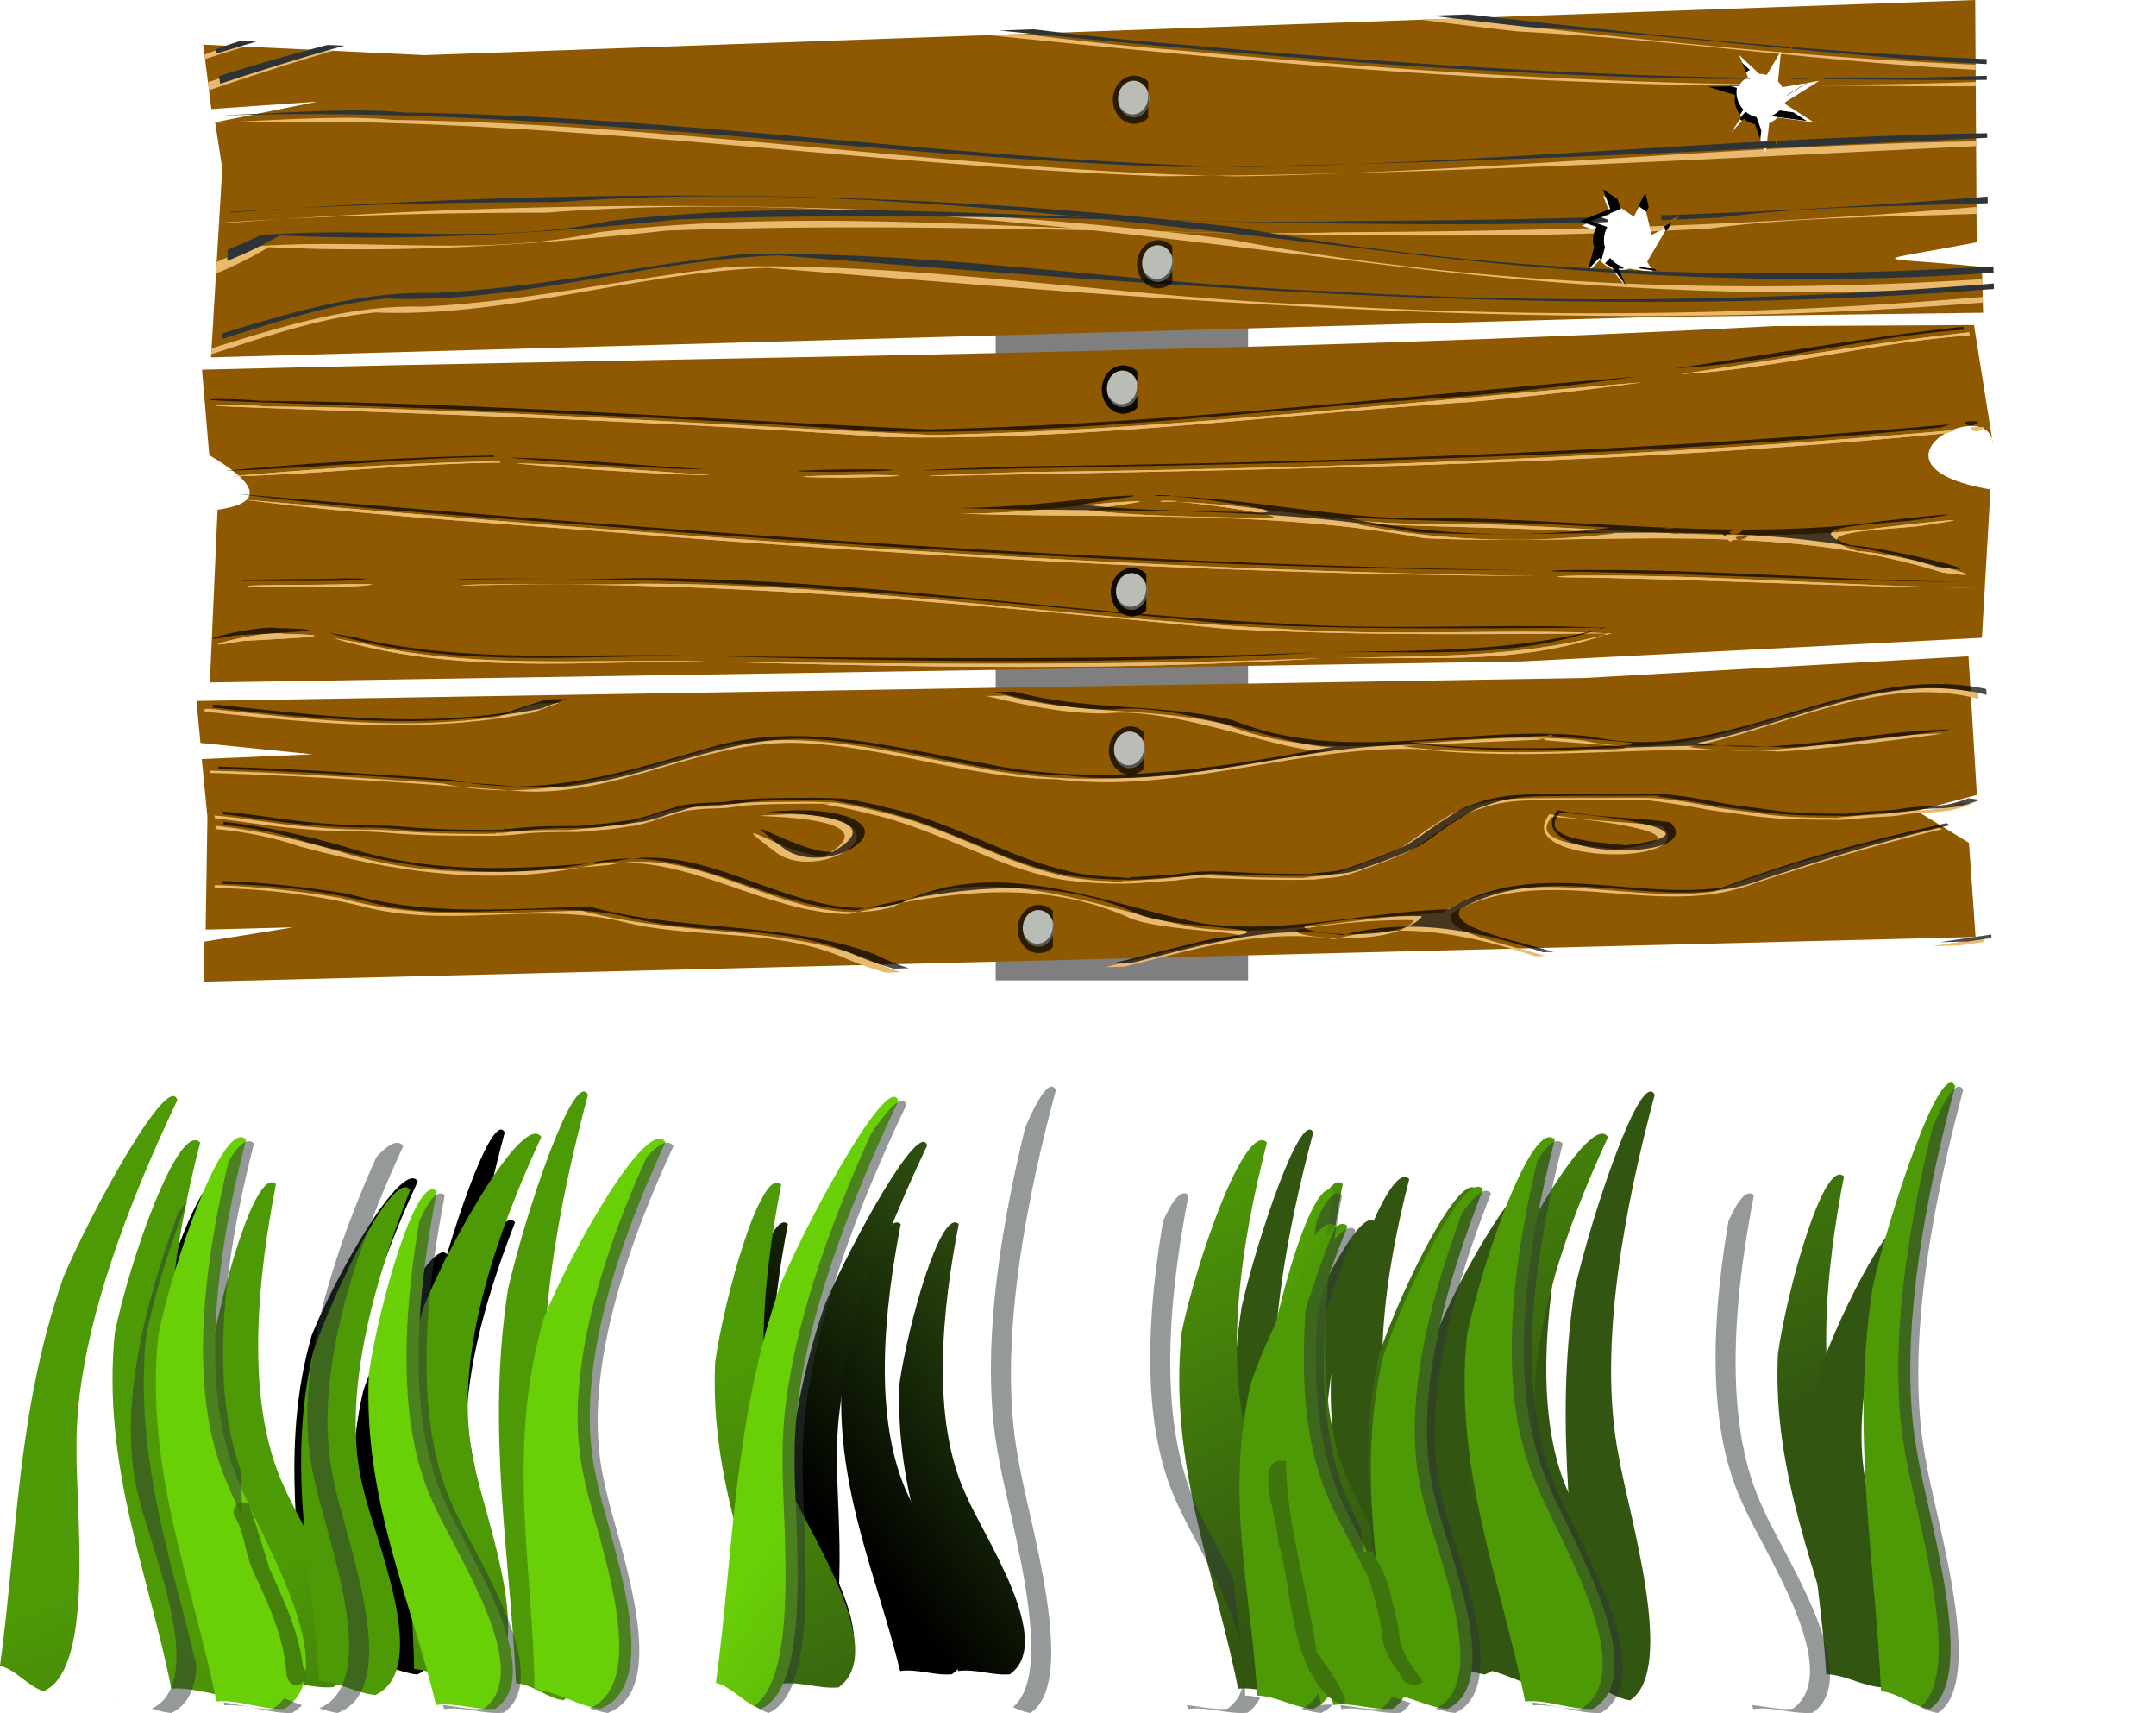
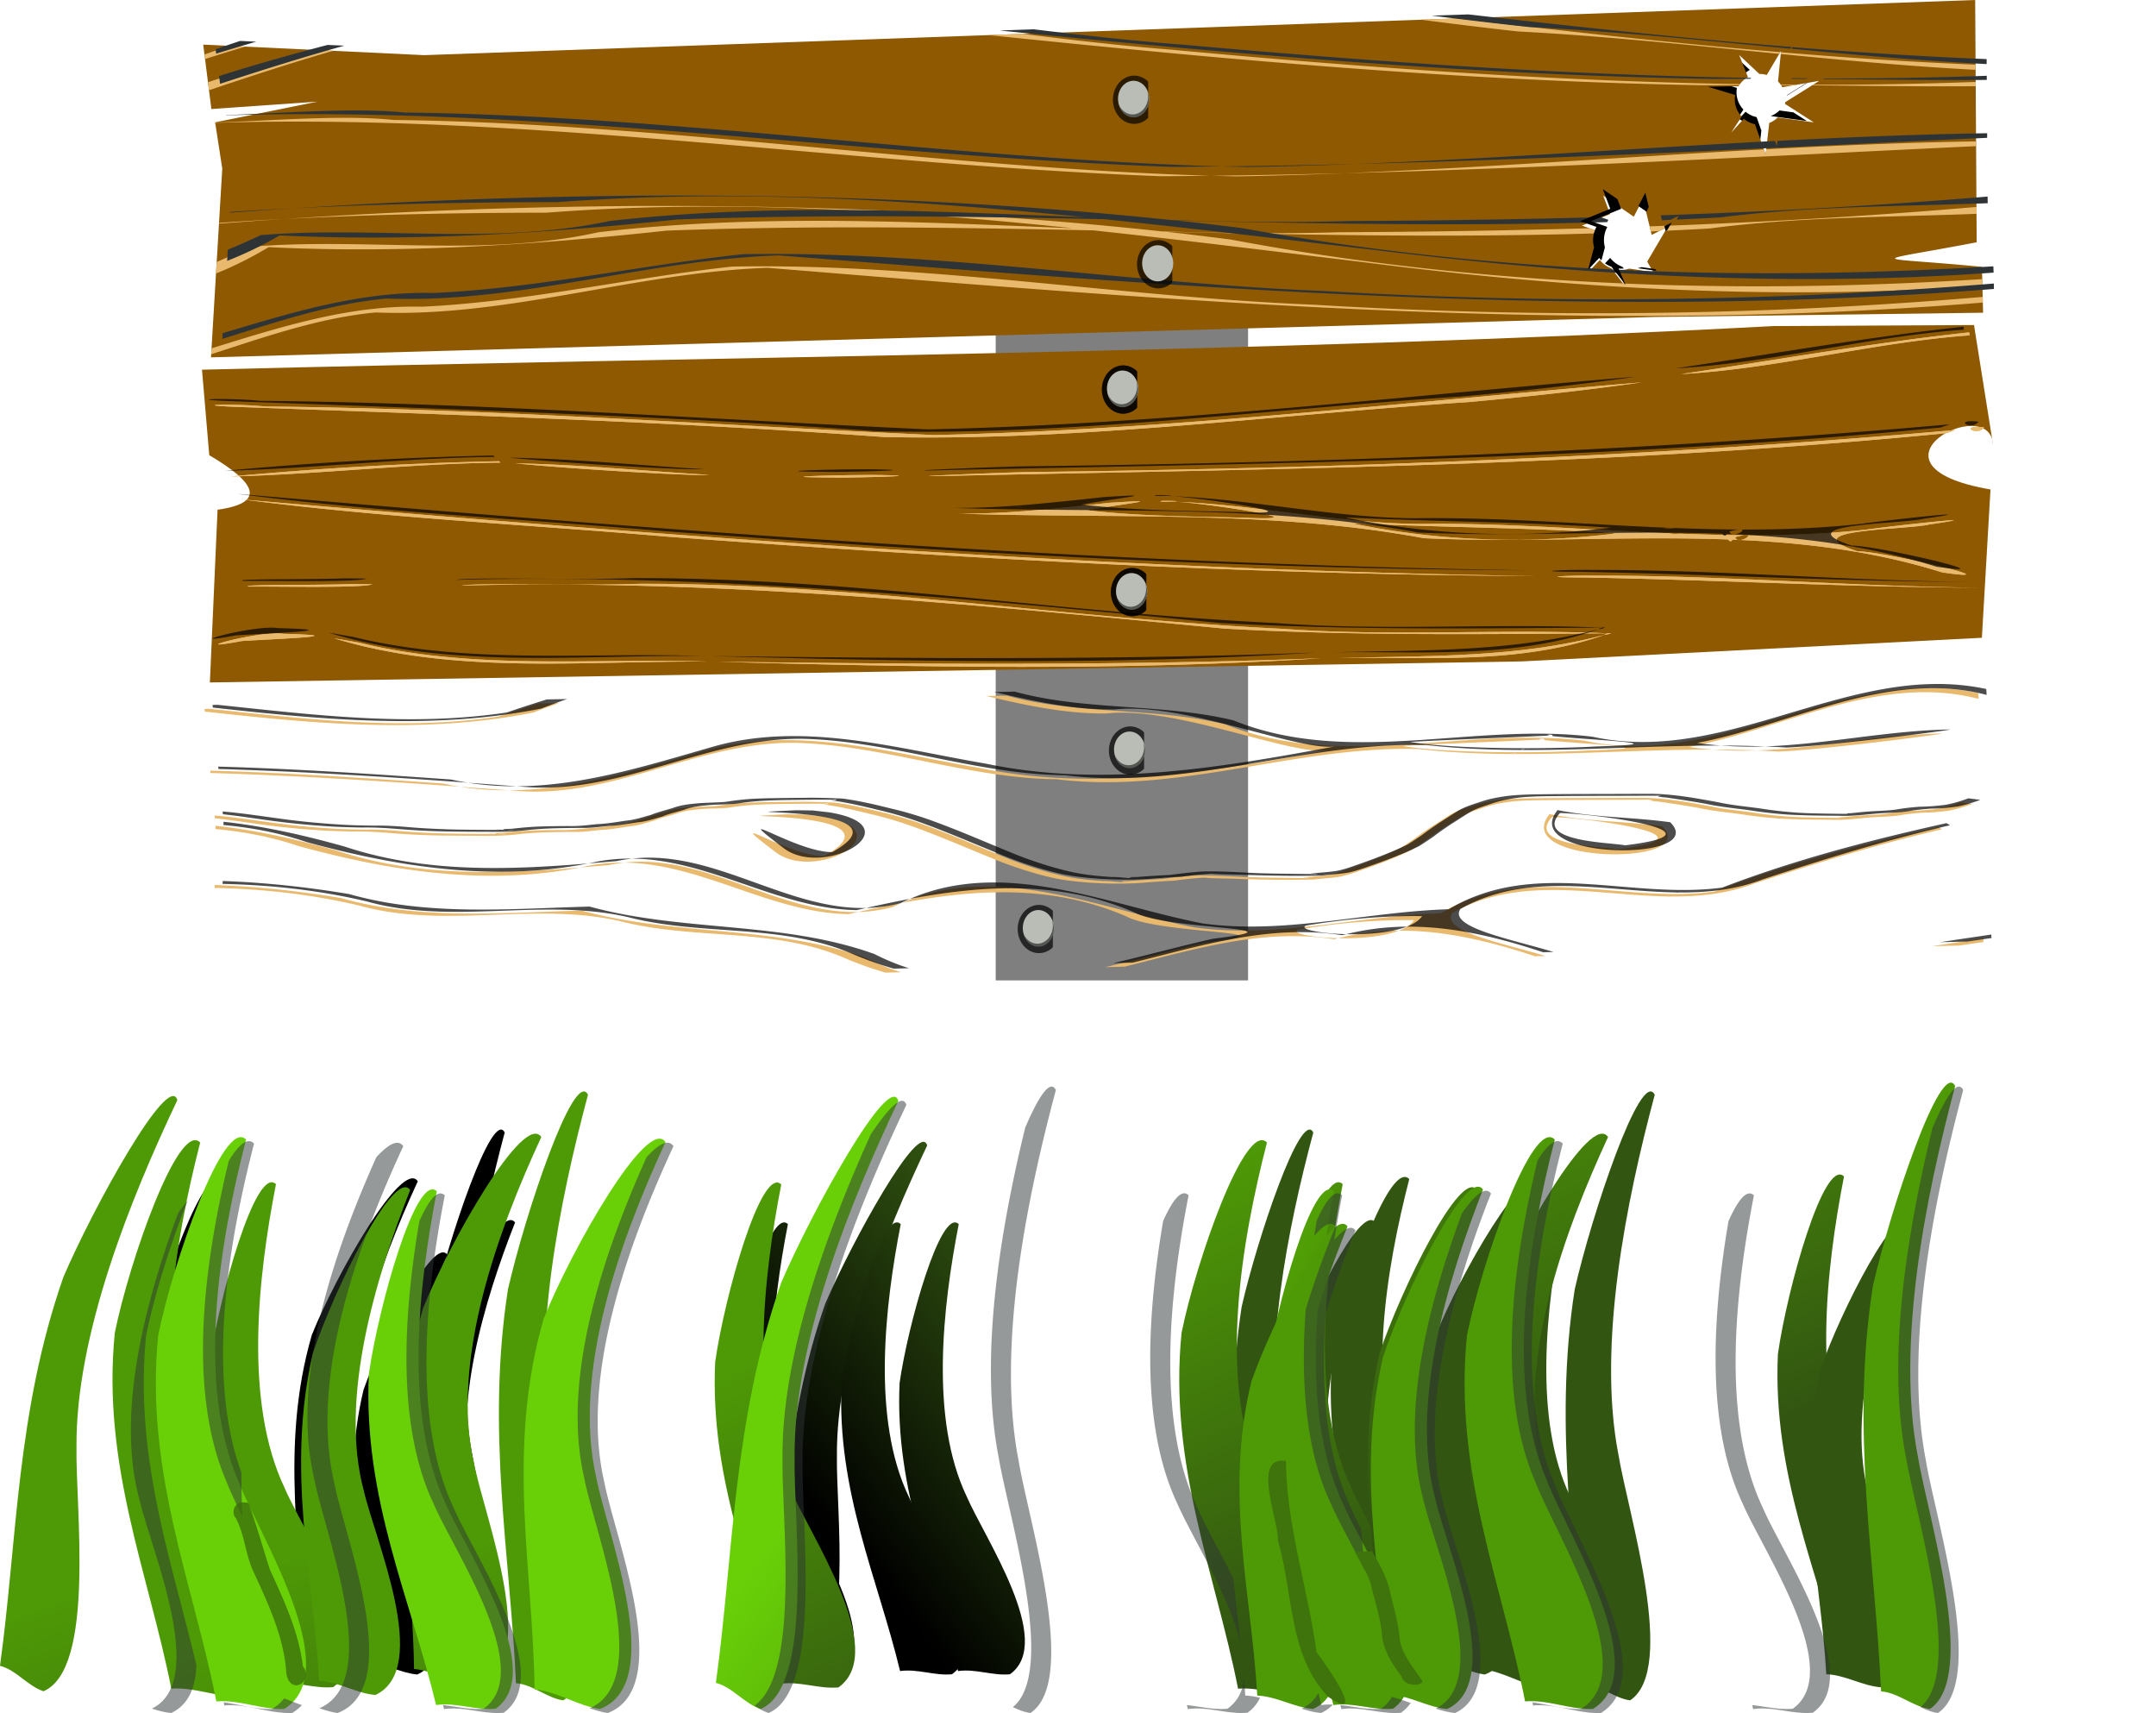
<svg xmlns="http://www.w3.org/2000/svg" xmlns:xlink="http://www.w3.org/1999/xlink" viewBox="0 0 537.61 427.09">
  <defs>
    <linearGradient id="w" x1="866.12" xlink:href="#b" gradientUnits="userSpaceOnUse" x2="890.85" gradientTransform="scale(.499 2.005)" y1="437.43" y2="490.97" />
    <linearGradient id="c">
      <stop stop-color="#325511" offset="0" />
      <stop offset="1" />
    </linearGradient>
    <linearGradient id="b">
      <stop stop-color="#69d008" offset="0" />
      <stop stop-color="#4e9a06" offset="1" />
    </linearGradient>
    <linearGradient id="l" x1="792.2" xlink:href="#a" gradientUnits="userSpaceOnUse" x2="800.01" gradientTransform="scale(.512 1.951)" y1="323.06" y2="386.01" />
    <linearGradient id="m" x1="1061.4" xlink:href="#a" gradientUnits="userSpaceOnUse" x2="1071.9" gradientTransform="scale(.383 2.614)" y1="241.12" y2="288.1" />
    <linearGradient id="n" x1="769.81" xlink:href="#a" gradientUnits="userSpaceOnUse" x2="777.39" gradientTransform="scale(.527 1.896)" y1="332.46" y2="397.24" />
    <linearGradient id="o" x1="813.99" xlink:href="#a" gradientUnits="userSpaceOnUse" x2="822.01" gradientTransform="scale(.499 2.005)" y1="314.41" y2="375.68" />
    <linearGradient id="p" x1="743.7" xlink:href="#a" gradientUnits="userSpaceOnUse" x2="751.03" gradientTransform="scale(.546 1.832)" y1="344.13" y2="411.18" />
    <linearGradient id="q" x1="875.98" xlink:href="#a" gradientUnits="userSpaceOnUse" x2="884.61" gradientTransform="scale(.463 2.158)" y1="292.16" y2="349.09" />
    <linearGradient id="r" x1="769.81" xlink:href="#a" gradientUnits="userSpaceOnUse" x2="777.39" gradientTransform="scale(.527 1.896)" y1="332.45" y2="397.24" />
    <linearGradient id="s" x1="860.24" xlink:href="#a" gradientUnits="userSpaceOnUse" x2="868.71" gradientTransform="scale(.472 2.119)" y1="297.51" y2="355.48" />
    <linearGradient id="A" x1="915.32" xlink:href="#b" gradientUnits="userSpaceOnUse" x2="941.46" gradientTransform="scale(.472 2.119)" y1="413.92" y2="464.58" />
    <linearGradient id="v" x1="819.11" xlink:href="#b" gradientUnits="userSpaceOnUse" x2="842.5" gradientTransform="scale(.527 1.896)" y1="462.54" y2="519.15" />
    <linearGradient id="y" x1="932.08" xlink:href="#b" gradientUnits="userSpaceOnUse" x2="958.7" gradientTransform="scale(.463 2.158)" y1="406.48" y2="456.23" />
    <linearGradient id="a">
      <stop stop-color="#4e9a06" offset="0" />
      <stop stop-color="#325511" offset="1" />
    </linearGradient>
    <linearGradient id="u" x1="1129.4" xlink:href="#b" gradientUnits="userSpaceOnUse" x2="1161.7" gradientTransform="scale(.383 2.614)" y1="335.46" y2="376.52" />
    <linearGradient id="z" x1="842.94" xlink:href="#b" gradientUnits="userSpaceOnUse" x2="867.01" gradientTransform="scale(.512 1.951)" y1="449.46" y2="504.47" />
    <linearGradient id="x" x1="791.33" xlink:href="#b" gradientUnits="userSpaceOnUse" x2="813.93" gradientTransform="scale(.546 1.832)" y1="478.78" y2="537.38" />
    <linearGradient id="t" x1="842.94" xlink:href="#b" gradientUnits="userSpaceOnUse" x2="867.01" gradientTransform="scale(.512 1.951)" y1="449.46" y2="504.48" />
    <linearGradient id="d" x1="775.5" xlink:href="#c" gradientUnits="userSpaceOnUse" x2="749.33" gradientTransform="scale(.512 1.951)" y1="413.88" y2="480.91" />
    <linearGradient id="e" x1="1039" xlink:href="#c" gradientUnits="userSpaceOnUse" x2="1004" gradientTransform="scale(.383 2.614)" y1="308.9" y2="358.94" />
    <linearGradient id="f" x1="753.58" xlink:href="#c" gradientUnits="userSpaceOnUse" x2="728.14" gradientTransform="scale(.527 1.896)" y1="425.92" y2="494.9" />
    <linearGradient id="g" x1="796.83" xlink:href="#c" gradientUnits="userSpaceOnUse" x2="769.93" gradientTransform="scale(.499 2.005)" y1="402.8" y2="468.04" />
    <linearGradient id="h" x1="728.02" xlink:href="#c" gradientUnits="userSpaceOnUse" x2="703.45" gradientTransform="scale(.546 1.832)" y1="440.87" y2="512.28" />
    <linearGradient id="i" x1="857.51" xlink:href="#c" gradientUnits="userSpaceOnUse" x2="828.57" gradientTransform="scale(.463 2.158)" y1="374.29" y2="434.92" />
    <linearGradient id="j" x1="1039" xlink:href="#c" gradientUnits="userSpaceOnUse" x2="1004" gradientTransform="scale(.383 2.614)" y1="308.9" y2="358.93" />
    <linearGradient id="k" x1="842.1" xlink:href="#c" gradientUnits="userSpaceOnUse" x2="813.67" gradientTransform="scale(.472 2.119)" y1="381.15" y2="442.88" />
    <linearGradient id="B" x1="454.37" gradientUnits="userSpaceOnUse" x2="454.65" y1="-10000" y2="-10000">
      <stop offset="0" />
      <stop stop-opacity="0" offset="1" />
    </linearGradient>
  </defs>
  <g>
    <g stroke-linejoin="bevel" stroke-linecap="round" stroke-width="4">
      <path fill="url(#d)" d="M174.04 936.54c-5.624-28.57-17.386-55.801-14.094-88.709 3.568-17.727 15.896-53.005 21.296-47.462-6.4 24.888-12.228 58.9-1.795 82.96 4.922 12.776 26.036 45.906 11.027 55.038-5.501.219-10.922-2.316-16.434-1.827z" transform="translate(-106.29 -422.37) scale(.895)" />
      <path fill="url(#e)" d="M466.7 934.12c-1.435-31.774-7.471-62.947-2-98.189 4.255-18.735 16.537-55.294 19.958-48.531-6.989 26.111-14.413 62.198-9.05 89.747 2.397 14.543 14.703 53.413 2.906 61.236-4.032-.526-7.749-4.029-11.814-4.263z" transform="translate(-106.29 -422.37) scale(.895)" />
      <path fill="url(#f)" d="M338.1 937.42c-6.198-25.787-17.699-50.065-16.3-80.225 2.322-16.331 11.513-49.075 16.481-44.273-4.476 22.993-8.042 54.278 2.155 75.728 4.875 11.419 24.815 40.638 12.108 49.667-4.798.457-9.65-1.6-14.445-.896z" transform="translate(-106.29 -422.37) scale(.895)" />
      <path fill="url(#g)" d="M203.43 933.61c-.359-29.116-6.996-58.026 2.198-89.795 6.718-16.788 25.23-49.251 29.537-42.822-10.799 23.318-22.689 55.713-16.784 81.265 2.528 13.456 17.295 49.861.882 56.125-5.45-.78-10.323-4.255-15.832-4.772z" transform="translate(-106.29 -422.37) scale(.895)" />
      <path fill="url(#h)" d="M332.86 932.05c4.34-31.509 4.048-63.259 15.808-96.929 7.577-17.655 26.275-51.386 28.415-44.116-11.601 24.414-25.435 58.561-25.148 86.626-.275 14.736 4.79 55.193-8.228 60.75-3.87-1.248-6.891-5.365-10.847-6.332z" transform="translate(-106.29 -422.37) scale(.895)" />
      <path fill="url(#i)" d="M239.54 934.88c-1.427-26.483-8.343-52.442-1.507-81.85 5.24-15.64 20.207-46.179 24.224-40.558-8.564 21.803-17.736 51.925-11.59 74.866 2.728 12.112 17.048 44.459 2.917 51.038-4.802-.42-9.2-3.321-14.044-3.497z" transform="translate(-106.29 -422.37) scale(.895)" />
      <path fill="url(#f)" d="M576.48 937.42c-6.198-25.787-17.699-50.065-16.3-80.225 2.322-16.331 11.513-49.075 16.481-44.273-4.476 22.993-8.042 54.278 2.155 75.728 4.875 11.419 24.815 40.638 12.108 49.667-4.798.457-9.65-1.6-14.445-.896z" transform="translate(-106.29 -422.37) scale(.895)" />
      <path fill="url(#d)" d="M421.95 936.54c-5.624-28.57-17.386-55.801-14.094-88.709 3.568-17.727 15.896-53.005 21.296-47.462-6.4 24.888-12.228 58.9-1.795 82.96 4.922 12.776 26.036 45.906 11.027 55.038-5.501.219-10.922-2.316-16.434-1.827z" transform="translate(-106.29 -422.37) scale(.895)" />
      <path fill="url(#j)" d="M241.42 934.12c-1.435-31.774-7.471-62.947-2-98.189 4.255-18.735 16.537-55.294 19.958-48.531-6.989 26.111-14.413 62.198-9.05 89.747 2.398 14.543 14.703 53.413 2.906 61.236-4.032-.526-7.749-4.029-11.814-4.263z" transform="translate(-106.29 -422.37) scale(.895)" />
      <path fill="url(#f)" d="M369.53 937.42c-6.198-25.787-17.699-50.065-16.3-80.225 2.322-16.331 11.513-49.075 16.481-44.273-4.476 22.993-8.042 54.278 2.155 75.728 4.875 11.419 24.815 40.638 12.108 49.667-4.798.457-9.65-1.6-14.445-.896z" transform="translate(-106.29 -422.37) scale(.895)" />
      <path fill="url(#g)" d="M179.91 933.61c-.359-29.116-6.996-58.026 2.198-89.795 6.718-16.788 25.23-49.251 29.537-42.822-10.799 23.318-22.689 55.713-16.784 81.265 2.528 13.456 17.295 49.861.882 56.125-5.45-.78-10.323-4.255-15.832-4.772z" transform="translate(-106.29 -422.37) scale(.895)" />
      <path fill="url(#i)" d="M453.73 934.88c-1.427-26.483-8.343-52.442-1.507-81.85 5.24-15.64 20.207-46.179 24.224-40.558-8.564 21.803-17.736 51.925-11.59 74.866 2.728 12.112 17.048 44.459 2.917 51.038-4.802-.42-9.2-3.321-14.044-3.497z" transform="translate(-106.29 -422.37) scale(.895)" />
      <path fill="url(#f)" d="M322.7 937.42c-6.198-25.787-17.699-50.065-16.3-80.225 2.322-16.331 11.513-49.075 16.481-44.273-4.476 22.993-8.042 54.278 2.155 75.728 4.875 11.419 24.815 40.638 12.108 49.667-4.798.457-9.65-1.6-14.445-.896z" transform="translate(-106.29 -422.37) scale(.895)" />
      <path fill="url(#d)" d="M504.19 936.54c-5.624-28.57-17.386-55.801-14.094-88.709 3.568-17.727 15.896-53.005 21.296-47.462-6.4 24.888-12.228 58.9-1.795 82.96 4.922 12.776 26.036 45.906 11.027 55.038-5.501.219-10.922-2.316-16.434-1.827z" transform="translate(-106.29 -422.37) scale(.895)" />
      <path fill="url(#j)" d="M160.33 934.12c-1.435-31.774-7.471-62.947-2-98.189 4.256-18.735 16.537-55.294 19.958-48.531-6.989 26.111-14.413 62.198-9.05 89.747 2.398 14.543 14.703 53.413 2.906 61.236-4.032-.526-7.749-4.029-11.814-4.263z" transform="translate(-106.29 -422.37) scale(.895)" />
      <path fill="url(#f)" d="M553.83 937.42c-6.198-25.787-17.699-50.065-16.3-80.225 2.322-16.331 11.513-49.075 16.481-44.273-4.476 22.993-8.042 54.278 2.155 75.728 4.875 11.419 24.815 40.638 12.108 49.667-4.798.457-9.65-1.6-14.445-.896z" transform="translate(-106.29 -422.37) scale(.895)" />
      <path fill="url(#g)" d="M516.6 933.61c-.359-29.116-6.996-58.026 2.198-89.795 6.718-16.788 25.23-49.251 29.537-42.822-10.799 23.318-22.689 55.713-16.784 81.265 2.528 13.456 17.295 49.861.881 56.125-5.45-.78-10.323-4.255-15.832-4.772z" transform="translate(-106.29 -422.37) scale(.895)" />
      <path fill="url(#h)" d="M583.03 932.05c4.34-31.509 4.048-63.259 15.808-96.929 7.577-17.655 26.275-51.386 28.415-44.116-11.601 24.414-25.435 58.561-25.148 86.626-.275 14.736 4.79 55.193-8.228 60.75-3.87-1.248-6.892-5.365-10.847-6.332z" transform="translate(-106.29 -422.37) scale(.895)" />
      <path fill="url(#i)" d="M479.21 934.88c-1.427-26.483-8.343-52.442-1.507-81.85 5.24-15.64 20.207-46.179 24.224-40.558-8.564 21.803-17.736 51.925-11.59 74.866 2.728 12.112 17.048 44.459 2.917 51.038-4.802-.42-9.2-3.321-14.044-3.497z" transform="translate(-106.29 -422.37) scale(.895)" />
      <path fill="url(#f)" d="M632.95 937.42c-6.198-25.787-17.699-50.065-16.3-80.225 2.322-16.331 11.513-49.075 16.481-44.273-4.476 22.993-8.042 54.278 2.155 75.728 4.875 11.419 24.815 40.638 12.108 49.667-4.798.457-9.65-1.6-14.445-.896z" transform="translate(-106.29 -422.37) scale(.895)" />
      <path fill="url(#d)" d="M265.63 936.54c-5.624-28.57-17.386-55.801-14.094-88.709 3.568-17.727 15.896-53.005 21.296-47.462-6.4 24.888-12.228 58.9-1.795 82.96 4.922 12.776 26.036 45.906 11.027 55.038-5.501.219-10.922-2.316-16.434-1.827z" transform="translate(-106.29 -422.37) scale(.895)" />
      <path fill="url(#e)" d="M282.36 934.12c-1.435-31.774-7.471-62.947-2-98.189 4.256-18.735 16.538-55.294 19.959-48.531-6.99 26.111-14.413 62.198-9.05 89.747 2.397 14.543 14.702 53.413 2.905 61.236-4.032-.526-7.749-4.029-11.814-4.263z" transform="translate(-106.29 -422.37) scale(.895)" />
      <path fill="url(#f)" d="M385.69 937.42c-6.198-25.787-17.699-50.065-16.3-80.225 2.322-16.331 11.513-49.075 16.481-44.273-4.476 22.993-8.042 54.278 2.155 75.728 4.875 11.419 24.815 40.638 12.108 49.667-4.798.457-9.65-1.6-14.445-.896z" transform="translate(-106.29 -422.37) scale(.895)" />
      <path fill="url(#g)" d="M389.5 933.61c-.359-29.116-6.996-58.026 2.198-89.795 6.719-16.788 25.23-49.251 29.537-42.822-10.799 23.318-22.689 55.713-16.784 81.265 2.528 13.456 17.295 49.861.882 56.125-5.45-.78-10.323-4.255-15.832-4.772z" transform="translate(-106.29 -422.37) scale(.895)" />
      <path fill="url(#i)" d="M435.51 934.88c-1.427-26.483-8.343-52.442-1.507-81.85 5.24-15.64 20.207-46.179 24.224-40.558-8.564 21.803-17.736 51.925-11.59 74.866 2.728 12.112 17.048 44.459 2.917 51.038-4.802-.42-9.2-3.321-14.044-3.497z" transform="translate(-106.29 -422.37) scale(.895)" />
-       <path fill="url(#f)" d="M304.08 937.42c-6.198-25.787-17.699-50.065-16.3-80.225 2.322-16.331 11.513-49.075 16.481-44.273-4.476 22.993-8.042 54.278 2.155 75.728 4.875 11.419 24.815 40.638 12.108 49.667-4.798.457-9.65-1.6-14.445-.896z" transform="translate(-106.29 -422.37) scale(.895)" />
      <path fill="url(#k)" d="M221.49 935.13c-1.374-24.6-8.036-48.714-1.451-76.031 5.048-14.528 19.464-42.896 23.333-37.674-8.25 20.252-17.083 48.233-11.164 69.544 2.627 11.251 16.42 41.298 2.809 47.41-4.625-.39-8.862-3.085-13.527-3.248z" transform="translate(-106.29 -422.37) scale(.895)" />
    </g>
    <g stroke-linejoin="bevel" stroke-linecap="round" stroke-width="4">
      <path fill="url(#l)" d="M172.46 750.29c-5.624-28.57-17.386-55.801-14.094-88.709 3.568-17.727 15.896-53.005 21.296-47.462-6.4 24.888-12.228 58.9-1.795 82.96 4.922 12.776 26.036 45.906 11.027 55.038-5.501.219-10.922-2.316-16.434-1.827z" transform="translate(-129.74 -329.27)" />
      <path fill="url(#m)" d="M258.4 748.93c-1.435-31.774-7.471-62.947-2-98.189 4.255-18.735 16.537-55.294 19.958-48.531-6.989 26.111-14.413 62.198-9.05 89.747 2.397 14.543 14.703 53.413 2.906 61.236-4.032-.526-7.749-4.029-11.814-4.263z" transform="translate(-129.74 -329.27)" />
      <path fill="url(#n)" d="M198.37 749c-6.198-25.787-17.699-50.065-16.3-80.225 2.322-16.331 11.513-49.075 16.481-44.273-4.476 22.993-8.042 54.278 2.155 75.728 4.875 11.419 24.815 40.638 12.108 49.667-4.798.457-9.65-1.6-14.445-.896z" transform="translate(-129.74 -329.27)" />
      <path fill="url(#o)" d="M232.98 745.37c-.359-29.116-6.996-58.026 2.198-89.795 6.718-16.788 25.23-49.251 29.537-42.822-10.799 23.318-22.689 55.713-16.784 81.265 2.528 13.456 17.295 49.861.882 56.125-5.45-.78-10.323-4.255-15.832-4.772z" transform="translate(-129.74 -329.27)" />
      <path fill="url(#p)" d="M129.74 744.59c4.34-31.509 4.048-63.259 15.808-96.929 7.577-17.655 26.275-51.386 28.415-44.116-11.601 24.414-25.435 58.561-25.148 86.626-.275 14.736 4.79 55.193-8.228 60.75-3.87-1.248-6.891-5.365-10.847-6.332z" transform="translate(-129.74 -329.27)" />
      <path fill="url(#q)" d="M209.3 748.36c-1.427-26.483-8.343-52.442-1.507-81.85 5.24-15.64 20.207-46.179 24.224-40.558-8.564 21.803-17.736 51.925-11.59 74.866 2.728 12.112 17.048 44.459 2.917 51.038-4.802-.42-9.2-3.321-14.044-3.497z" transform="translate(-129.74 -329.27)" />
      <path fill="url(#n)" d="M160.37 752c-6.198-25.787-17.699-50.065-16.3-80.225 2.322-16.331 11.513-49.075 16.481-44.273-4.476 22.993-8.042 54.278 2.155 75.728 4.875 11.419 24.815 40.638 12.108 49.667-4.798.457-9.65-1.6-14.445-.896z" transform="translate(-129.74 -329.27)" />
      <path fill="url(#l)" d="M297.46 748.36c-5.624-28.57-17.386-55.801-14.094-88.709 3.568-17.727 15.896-53.005 21.296-47.462-6.4 24.888-12.228 58.9-1.795 82.96 4.922 12.776 26.036 45.906 11.027 55.038-5.501.219-10.922-2.316-16.434-1.827z" transform="translate(-129.74 -329.27)" />
      <path fill="url(#m)" d="M383.4 747c-1.435-31.774-7.471-62.947-2-98.189 4.255-18.735 16.537-55.294 19.958-48.531-6.989 26.111-14.413 62.198-9.05 89.747 2.397 14.543 14.703 53.413 2.906 61.236-4.032-.526-7.749-4.029-11.814-4.263z" transform="translate(-129.74 -329.27)" />
      <path fill="url(#n)" d="M324.37 749.07c-6.198-25.787-17.699-50.065-16.3-80.225 2.322-16.331 11.513-49.075 16.481-44.273-4.476 22.993-8.042 54.278 2.155 75.727 4.875 11.419 24.815 40.638 12.108 49.667-4.798.457-9.65-1.6-14.445-.896z" transform="translate(-129.74 -329.27)" />
      <path fill="url(#o)" d="M357.98 743.44c-.359-29.116-6.996-58.026 2.198-89.795 6.718-16.788 25.23-49.251 29.537-42.822-10.799 23.318-22.689 55.713-16.784 81.265 2.528 13.456 17.295 49.861.881 56.125-5.45-.78-10.323-4.255-15.832-4.772z" transform="translate(-129.74 -329.27)" />
      <path fill="url(#q)" d="M334.3 746.43c-1.427-26.483-8.343-52.442-1.507-81.85 5.24-15.64 20.207-46.179 24.224-40.558-8.564 21.803-17.736 51.925-11.59 74.866 2.728 12.112 17.048 44.459 2.917 51.038-4.802-.42-9.2-3.321-14.044-3.497z" transform="translate(-129.74 -329.27)" />
      <path fill="url(#n)" d="M285.37 750.07c-6.198-25.787-17.699-50.065-16.3-80.225 2.322-16.331 11.513-49.075 16.481-44.273-4.476 22.993-8.042 54.278 2.155 75.727 4.875 11.419 24.815 40.638 12.108 49.667-4.798.457-9.65-1.6-14.445-.896z" transform="translate(-129.74 -329.27)" />
      <path fill="url(#l)" d="M438.46 750.29c-5.624-28.57-17.386-55.801-14.094-88.709 3.568-17.727 15.896-53.005 21.296-47.462-6.4 24.888-12.228 58.9-1.795 82.96 4.922 12.776 26.036 45.906 11.027 55.038-5.501.219-10.922-2.316-16.434-1.827z" transform="translate(-129.74 -329.27)" />
      <path fill="url(#m)" d="M524.4 748.93c-1.435-31.774-7.471-62.947-2-98.189 4.255-18.735 16.537-55.294 19.958-48.531-6.989 26.111-14.413 62.198-9.05 89.747 2.397 14.543 14.703 53.413 2.906 61.236-4.032-.526-7.749-4.029-11.814-4.263z" transform="translate(-129.74 -329.27)" />
      <path fill="url(#r)" d="M464.37 749c-6.198-25.787-17.699-50.065-16.3-80.225 2.322-16.331 11.513-49.075 16.481-44.273-4.476 22.993-8.042 54.278 2.155 75.728 4.875 11.419 24.815 40.638 12.108 49.667-4.798.457-9.65-1.6-14.445-.896z" transform="translate(-129.74 -329.27)" />
      <path fill="url(#o)" d="M498.98 745.37c-.359-29.116-6.996-58.026 2.198-89.795 6.718-16.788 25.23-49.251 29.537-42.822-10.799 23.318-22.689 55.713-16.784 81.265 2.528 13.456 17.295 49.861.881 56.125-5.45-.78-10.323-4.255-15.832-4.772z" transform="translate(-129.74 -329.27)" />
      <path fill="url(#p)" d="M395.74 744.59c4.34-31.509 4.048-63.259 15.808-96.929 7.577-17.655 26.275-51.386 28.415-44.116-11.601 24.414-25.435 58.561-25.148 86.626-.275 14.736 4.79 55.193-8.228 60.75-3.87-1.248-6.891-5.365-10.847-6.332z" transform="translate(-129.74 -329.27)" />
      <path fill="url(#q)" d="M475.3 748.36c-1.427-26.483-8.343-52.442-1.507-81.85 5.24-15.64 20.207-46.179 24.224-40.558-8.564 21.803-17.736 51.925-11.59 74.866 2.728 12.112 17.048 44.459 2.917 51.038-4.802-.42-9.2-3.321-14.044-3.497z" transform="translate(-129.74 -329.27)" />
      <path fill="url(#r)" d="M426.37 752c-6.198-25.787-17.699-50.065-16.3-80.225 2.322-16.331 11.513-49.075 16.481-44.273-4.476 22.993-8.042 54.278 2.155 75.728 4.875 11.419 24.815 40.638 12.108 49.667-4.798.457-9.65-1.6-14.445-.896z" transform="translate(-129.74 -329.27)" />
      <path fill="url(#l)" d="M563.46 748.36c-5.624-28.57-17.386-55.801-14.094-88.709 3.568-17.727 15.896-53.005 21.296-47.462-6.4 24.888-12.228 58.9-1.795 82.96 4.922 12.776 26.036 45.906 11.027 55.038-5.501.219-10.922-2.316-16.434-1.827z" transform="translate(-129.74 -329.27)" />
      <path fill="url(#m)" d="M649.4 747c-1.435-31.774-7.471-62.947-2-98.189 4.255-18.735 16.537-55.294 19.958-48.531-6.989 26.111-14.413 62.198-9.05 89.747 2.397 14.543 14.703 53.413 2.906 61.236-4.032-.526-7.749-4.029-11.814-4.263z" transform="translate(-129.74 -329.27)" />
      <path fill="url(#n)" d="M589.37 747.07c-6.198-25.787-17.699-50.065-16.3-80.225 2.322-16.331 11.513-49.075 16.481-44.273-4.476 22.993-8.042 54.278 2.155 75.727 4.875 11.419 24.815 40.638 12.108 49.667-4.798.457-9.65-1.6-14.445-.896z" transform="translate(-129.74 -329.27)" />
      <path fill="url(#o)" d="M623.98 743.44c-.359-29.116-6.996-58.026 2.198-89.795 6.718-16.788 25.23-49.251 29.537-42.822-10.799 23.318-22.689 55.713-16.784 81.265 2.528 13.456 17.295 49.861.881 56.125-5.45-.78-10.323-4.255-15.832-4.772z" transform="translate(-129.74 -329.27)" />
      <path fill="url(#q)" d="M600.3 746.43c-1.427-26.483-8.343-52.442-1.507-81.85 5.24-15.64 20.207-46.179 24.224-40.558-8.564 21.803-17.736 51.925-11.59 74.866 2.728 12.112 17.048 44.459 2.917 51.038-4.802-.42-9.2-3.321-14.044-3.497z" transform="translate(-129.74 -329.27)" />
      <path fill="url(#n)" d="M551.37 750.07c-6.198-25.787-17.699-50.065-16.3-80.225 2.322-16.331 11.513-49.075 16.481-44.273-4.476 22.993-8.042 54.278 2.155 75.727 4.875 11.419 24.815 40.638 12.108 49.667-4.798.457-9.65-1.6-14.445-.896z" transform="translate(-129.74 -329.27)" />
      <path fill="url(#s)" d="M585.13 746.68c-1.374-24.6-8.036-48.713-1.451-76.031 5.048-14.528 19.464-42.896 23.333-37.674-8.25 20.252-17.083 48.233-11.164 69.544 2.627 11.251 16.42 41.298 2.809 47.41-4.625-.39-8.862-3.085-13.527-3.248z" transform="translate(-129.74 -329.27)" />
    </g>
    <g stroke-linejoin="bevel" stroke-linecap="round" stroke-width="4">
      <path fill="url(#t)" d="M243.69 982.46c-5.785-29.39-17.885-57.403-14.499-91.256 3.67-18.236 16.352-54.527 21.908-48.824-6.583 25.602-12.579 60.591-1.847 85.342 5.064 13.143 26.783 47.224 11.344 56.618-5.659.225-11.236-2.383-16.906-1.88z" transform="translate(-189.74 -558.27)" />
      <path fill="url(#u)" d="M658.8 979.97c-1.477-32.686-7.686-64.754-2.058-101.01 4.378-19.273 17.013-56.881 20.532-49.924-7.19 26.86-14.827 63.983-9.31 92.323 2.466 14.96 15.125 54.947 2.99 62.994-4.149-.542-7.972-4.145-12.154-4.386z" transform="translate(-189.74 -558.27)" />
      <path fill="url(#v)" d="M522.23 983.36c-6.375-26.527-18.207-51.502-16.767-82.528 2.39-16.799 11.843-50.483 16.954-45.544-4.604 23.653-8.273 55.836 2.217 77.901 5.015 11.746 25.527 41.804 12.455 51.093-4.936.47-9.927-1.647-14.859-.922z" transform="translate(-189.74 -558.27)" />
      <path fill="url(#w)" d="M323.04 979.44c-.37-29.952-7.197-59.692 2.261-92.373 6.911-17.27 25.953-50.665 30.384-44.051-11.109 23.988-23.34 57.312-17.266 83.597 2.6 13.842 17.792 51.292.907 57.736-5.606-.803-10.619-4.378-16.286-4.91z" transform="translate(-189.74 -558.27)" />
      <path fill="url(#x)" d="M368.25 977.84c4.465-32.413 4.164-65.075 16.262-99.711 7.795-18.162 27.029-52.861 29.231-45.382-11.934 25.115-26.165 60.242-25.87 89.112-.283 15.159 4.928 56.777-8.464 62.494-3.981-1.284-7.09-5.52-11.16-6.513z" transform="translate(-189.74 -558.27)" />
      <path fill="url(#y)" d="M536.16 980.76c-1.468-27.243-8.582-53.947-1.55-84.2 5.391-16.089 20.787-47.505 24.92-41.722-8.81 22.428-18.246 53.415-11.923 77.015 2.806 12.46 17.537 45.735 3 52.503-4.94-.431-9.464-3.416-14.447-3.597z" transform="translate(-189.74 -558.27)" />
      <path fill="url(#v)" d="M483.94 983.36c-6.375-26.527-18.207-51.502-16.767-82.528 2.39-16.799 11.843-50.483 16.954-45.544-4.604 23.653-8.273 55.836 2.217 77.901 5.015 11.746 25.527 41.804 12.455 51.093-4.936.47-9.926-1.647-14.859-.922z" transform="translate(-189.74 -558.27)" />
      <path fill="url(#z)" d="M570.03 982.46c-5.785-29.39-17.885-57.403-14.499-91.256 3.67-18.236 16.352-54.527 21.907-48.824-6.583 25.602-12.579 60.591-1.847 85.342 5.064 13.143 26.783 47.224 11.344 56.618-5.659.225-11.236-2.383-16.906-1.88z" transform="translate(-189.74 -558.27)" />
      <path fill="url(#u)" d="M432.54 979.97c-1.477-32.686-7.686-64.754-2.058-101.01 4.378-19.273 17.013-56.881 20.532-49.924-7.19 26.86-14.827 63.983-9.31 92.323 2.466 14.96 15.125 54.947 2.99 62.994-4.149-.542-7.972-4.145-12.154-4.386z" transform="translate(-189.74 -558.27)" />
      <path fill="url(#v)" d="M298.48 983.36c-6.375-26.527-18.207-51.502-16.767-82.528 2.39-16.799 11.843-50.483 16.954-45.544-4.604 23.653-8.273 55.836 2.217 77.901 5.015 11.746 25.527 41.804 12.455 51.093-4.936.47-9.926-1.647-14.859-.922z" transform="translate(-189.74 -558.27)" />
      <path fill="url(#w)" d="M255.66 979.44c-.37-29.952-7.197-59.692 2.261-92.373 6.911-17.27 25.953-50.665 30.384-44.051-11.109 23.988-23.34 57.312-17.266 83.597 2.6 13.842 17.792 51.292.907 57.736-5.606-.803-10.619-4.378-16.286-4.91z" transform="translate(-189.74 -558.27)" />
      <path fill="url(#y)" d="M216 980.76c-1.468-27.243-8.582-53.947-1.55-84.2 5.391-16.089 20.787-47.505 24.92-41.722-8.81 22.428-18.246 53.415-11.923 77.016 2.806 12.46 17.537 45.735 3 52.503-4.94-.431-9.464-3.416-14.447-3.597z" transform="translate(-189.74 -558.27)" />
      <path fill="url(#v)" d="M624.91 983.36c-6.375-26.527-18.207-51.502-16.767-82.528 2.39-16.799 11.843-50.483 16.954-45.544-4.604 23.653-8.273 55.836 2.217 77.901 5.015 11.746 25.527 41.804 12.455 51.093-4.936.47-9.927-1.647-14.859-.922z" transform="translate(-189.74 -558.27)" />
      <path fill="url(#A)" d="M503.24 981.01c-1.414-25.306-8.267-50.112-1.493-78.213 5.193-14.945 20.023-44.128 24.003-38.756-8.486 20.834-17.574 49.618-11.484 71.54 2.703 11.574 16.892 42.483 2.89 48.77-4.758-.4-9.117-3.174-13.916-3.341z" transform="translate(-189.74 -558.27)" />
    </g>
    <path opacity=".5" d="M262.07 270.92c-1.592.265-3.942 4.379-6.469 10.312-.005.02.005.043 0 .063-6.204 25.485-11.452 56.983-6.625 81.781 2.422 14.695 14.664 53.533 3.594 62.531 1.438.685 2.885 1.274 4.375 1.469 12.135-8.047-.503-48.04-2.969-63-5.517-28.34 2.122-65.453 9.312-92.313-.33-.652-.743-.923-1.218-.843zm226.25 0c-1.592.265-3.942 4.379-6.469 10.312-.005.02.005.043 0 .063-6.204 25.485-11.452 56.983-6.625 81.781 2.422 14.695 14.694 53.533 3.625 62.531 1.438.685 2.885 1.274 4.375 1.469 12.136-8.047-.534-48.04-3-63-5.517-28.34 2.122-65.453 9.312-92.313-.33-.652-.743-.923-1.218-.843zm-263.38 3.531c-1.548-.026-4.409 3.3-7.782 8.312-10.94 24.189-22.295 54.991-22.031 80.813-.272 14.555 4.504 53.515-6.969 61.656 1.118.777 2.269 1.447 3.5 1.844 13.392-5.717 8.186-47.341 8.469-62.5-.295-28.871 13.941-63.979 25.875-89.094-.206-.701-.58-1.023-1.062-1.031zm-163 10.062c-1.417.106-3.105 1.963-4.907 4.938-5.992 24.968-10.535 56.928-.531 80 .881 2.286 2.332 5.343 3.938 8.656a244.8 244.8 0 01-.25-10.969c-8.889-24.488-3.139-57.551 3.156-82.031-.434-.445-.893-.632-1.406-.594zm326.31 0c-1.404.105-3.094 1.917-4.875 4.844-6.003 24.982-10.547 56.995-.531 80.094 5.063 13.142 26.783 47.231 11.344 56.625-4.044.16-8.039-1.094-12.063-1.656.052.26.105.52.156.781 5.67-.504 11.247 2.1 16.907 1.875 15.439-9.394-6.281-43.483-11.344-56.625-10.732-24.751-4.74-59.742 1.844-85.344-.434-.445-.925-.632-1.438-.594zm-221.94.375c-1.32.075-3.085 1.422-5.094 3.625-10.604 23.627-21.326 54.901-15.563 79.844 2.576 13.712 17.51 50.578 1.375 57.531 1.481.521 2.986.966 4.532 1.188 16.885-6.443 1.694-43.877-.907-57.719-6.074-26.285 6.172-59.606 17.282-83.594-.416-.62-.975-.912-1.625-.875zm-67.375.032c-1.32.074-3.082 1.392-5.094 3.593-10.604 23.627-21.326 54.901-15.563 79.844 2.576 13.712 17.51 50.578 1.375 57.531 1.487.526 2.981.966 4.532 1.188 16.885-6.443 1.694-43.877-.907-57.719-6.074-26.285 6.172-59.606 17.282-83.594-.416-.62-.975-.88-1.625-.843zm271.41 11.968c-1.476.178-3.51 2.312-5.781 5.563-8.06 21.753-15.509 49.514-9.719 71.125 2.795 12.412 17.414 45.462 3.156 52.406 1.588.509 3.196.95 4.844 1.094 14.537-6.768-.195-40.04-3-52.5-6.323-23.6 3.127-54.572 11.937-77-.387-.542-.869-.756-1.437-.688zm-74.969.625c-1.577-.091-3.448 2.67-5.344 6.907-3.849 22.644-5.87 50.659 3.563 70.5 3.196 7.486 12.67 22.411 15.75 34.656-.577-5.337-1.228-10.676-1.813-16.063-3.472-6.999-7.165-13.443-8.937-17.593-10.491-22.066-6.823-54.254-2.219-77.907-.319-.309-.65-.479-1-.5zm38.094 0c-1.521.113-3.292 2.718-5.094 6.719-.006.013-.025.018-.031.031-.216 1.282-.42 2.565-.625 3.875 2.295-2.707 4.192-3.845 5.281-2.375-2.563 6.293-5.168 13.321-7.406 20.657-1.256 17.084-.252 34.758 6.281 48.5 1.697 3.974 5.156 10.065 8.5 16.718a360.25 360.25 0 01-.969-10.468c-1.011-1.964-1.905-3.785-2.531-5.25-6.533-13.742-7.537-31.416-6.281-48.5 2.238-7.336 4.843-14.364 7.406-20.657-1.089-1.47-2.986-.332-5.281 2.375.601-3.847 1.25-7.596 1.937-11.125-.374-.362-.771-.531-1.187-.5zm-223.56.032c-1.582-.093-3.441 2.65-5.343 6.906-3.846 22.639-5.866 50.637 3.562 70.469 5.015 11.746 25.54 41.805 12.469 51.093-3.357.32-6.748-.545-10.125-.906.082.333.17.666.25 1 4.932-.724 9.939 1.376 14.875.906 13.071-9.288-7.454-39.347-12.469-51.093-10.49-22.066-6.823-54.254-2.219-77.907-.319-.309-.649-.448-1-.468zm326.44 0c-1.582-.093-3.441 2.65-5.344 6.906-3.846 22.639-5.866 50.637 3.563 70.469 5.015 11.746 25.54 41.805 12.468 51.093-3.357.32-6.748-.545-10.125-.906.082.333.17.666.25 1 4.933-.724 9.94 1.376 14.875.906 13.072-9.288-7.453-39.347-12.468-51.093-10.491-22.066-6.823-54.254-2.219-77.907-.32-.309-.65-.448-1-.468zm-389.53 1.812c-.753.844-1.574 1.902-2.407 3.094-8.059 21.753-15.508 49.514-9.718 71.125 2.793 12.405 17.403 45.435 3.187 52.406 1.579.51 3.173.951 4.813 1.094 4.328-2.015 6.054-6.379 6.281-11.844-6.149-26.202-15.572-51.886-12.531-82.281 1.848-9.184 6.011-22.917 10.375-33.594zm263.41 119.31c-.385 3.026-1.654 5.565-4.156 7.343-3.358.32-6.748-.545-10.125-.906.081.333.169.666.25 1 4.932-.724 9.939 1.376 14.875.906a9.526 9.526 0 003.125-3.718c-1.207-.311-2.435-.519-3.688-.563a196.87 196.87 0 00-.281-4.062zm18.5 3.437c-.939 1.681-2.276 3.024-4.156 3.906 1.59.504 3.19.924 4.843 1.063a9.015 9.015 0 002.938-2.094c-.96-.032-1.92-.015-2.875.125a219.043 219.043 0 00-.75-3zm18.344.969a9.53 9.53 0 01-2.719 2.937c-3.357.32-6.748-.545-10.125-.906.083.334.17.666.25 1 4.932-.724 9.939 1.376 14.875.906a9.606 9.606 0 002.406-2.437c-1.56-.533-3.107-1.09-4.687-1.5zm-276.22.344c-.783 1.028-1.78 1.914-3 2.656-4.044.16-8.039-1.094-12.063-1.656l.157.781c5.67-.504 11.247 2.1 16.906 1.875.942-.574 1.757-1.225 2.437-1.969-1.49-.498-2.967-1.103-4.437-1.687zm-42.59.04v.031c.062.002.126-.003.188 0-.06-.019-.128-.013-.188-.031zm287.25.25v.031c.062.002.126-.003.188 0-.061-.019-.128-.013-.188-.031z" fill="#2e3436" />
    <path opacity=".5" d="M248.28 56.34h62.932v188.09H248.28z" />
    <path d="M442.42 12.35l-2.594 4.375a6.53 6.53 0 011.156.188l1.188-1.969.25-2.594zm-10.438 1.032l2.188 5.5a6.012 6.012 0 00-1.219.875l.969-.032a6.41 6.41 0 012.375-2.281v-.031l-4.313-4.031zm19.969 6.437l-.219.031-6.125 3.875c-.003.032.004.063 0 .094l6.344-4zm-21.281 1.375l-6.469.094 6.781 2.062a6.47 6.47 0 00-.094 1.094c0 1.668.661 3.152 1.719 4.281l-2.625 4 3.156-3.468c.068.056.15.102.219.156l1.375-2.094a6.295 6.295 0 01-1.625-5.406l-2.437-.719zm13.062 6.344a6.362 6.362 0 01-2.156 1.375v.062l.031-.031 8.938 1.219-3.375-2.156-3.438-.469zm-8.469.312l-1.625 1.782a6.378 6.378 0 002.282 1l2.656 7.531.625-5.625-1.188-3.344a6.256 6.256 0 01-2.75-1.344z" />
    <g stroke-linejoin="bevel" stroke-linecap="round" stroke-width="4">
      <path fill="#8f5902" d="M492.517 0l-386.78 13.75-55.062-2.625 2.031 16.062 26.438-1.844-25.5 5.156 1.781 11.531-2.812 47.062 359.88-10.062 82-1.062-.281-11.438c-27.9-2.716-29.413-.743-1.313-6.125l-.375-60.406zm-48.406 12.688l-.75 7.625c.429.429.77.9 1.063 1.438l9.218-1.594-8.468 5.312a6.164 6.164 0 01-.063.438l7.156 4.594-8.969-1.22a6.234 6.234 0 01-2.125 1.376l-.906 7.875-2.656-7.563a6.369 6.369 0 01-2.781-1.344l-3.156 3.438 2.625-4c-1.058-1.13-1.72-2.613-1.72-4.281 0-.372.033-.74.094-1.094l-6.78-2.063 7.624-.125c.577-.946 1.37-1.747 2.344-2.28l-2.187-5.5 5.062 4.75c.054-.002.102-.032.156-.032.579 0 1.124.104 1.657.25l3.562-6zm-44.344 36.094l7.625 5.25 2.281-4.437 2.188 8.968 3.969-2-5.094 8.657 1.5 2.625-5.97-.875a6.704 6.704 0 01-2.155.343c-.238 0-.457-.007-.688-.03l1.688 3.874-3.313-4.25a6.729 6.729 0 01-2.875-2.094l-2.625 2.781 1.406-5.218a6.53 6.53 0 01.563-4.781l-3.813-1.344 7.032-2.875-1.72-4.594z" />
      <path fill="#e9b96e" d="M363.377 4.593l-9.156.312c8.096 1.033 16.198 2.046 24.28 2.938 21.61 1.12 43.377 3.447 65.189 5.594l.25-.438c-26.903-2.246-53.741-5.231-80.562-8.406zm-108.38 3.844l-8.5.312c59.164 6.134 118.43 11.476 177.94 12.5 3.09-.024 6.182-.032 9.281-.031.058-.086.126-.167.188-.25-47.31-.764-94.63-4.208-141.62-8.562-12.4-.967-24.83-2.408-37.28-3.969zm-197.88 3c-2.047.7-4.088 1.416-6.125 2.156l.156 1.125c3.32-1.06 6.662-2.09 10-3.094l-4.031-.187zm21.812 1.031c-9.086 2.46-18.134 5.085-27.062 8.031l.25 2c10.258-3.463 20.586-6.84 31-9.844l-4.188-.187zm365.16.562l-.031.438c16.182 1.591 32.389 3.09 48.562 3.937v-1.28c-16.17-.673-32.36-1.749-48.52-3.096zm48.375 7.407c-13.437.49-26.889.702-40.344.687l-.28.156c13.583.117 27.194.318 40.812.219v-1.063c-.062.003-.125-.002-.187 0zm-48.469.625c.04.055.056.13.094.187 1.05.007 2.104-.008 3.156 0h.062l.907-.156c-1.406-.006-2.813-.02-4.22-.031zm-358.5 8.312c-10.311.03-21.723.835-31.844 1.188l.031.062c78.72-2.413 157.23 10.368 235.84 13.312 4.105-.02 8.209-.078 12.312-.125-68.01-1.994-135.57-13.04-203.71-13.906-3.86-.392-8.139-.544-12.625-.531zm407.25 5.875c-17.457.283-34.884 1.028-52.312 1.969l-.15 1.312-.44-1.281c-34.882 1.891-69.721 4.552-104.62 5.937 52.526-1.35 105.03-4.248 157.53-6.75V35.25zm-157.53 7.938c-11.007.283-21.99.498-33 .625 2.07.06 4.117.114 6.188.156 8.935-.15 17.885-.427 26.812-.781zm-173.05 8.156c-30.451.103-60.904 1.264-91.25 3.25 21.76-1.119 43.568-1.556 65.344-1.563 43.865-3.394 87.658-.657 131.31 3.875-39.49-1.593-78.966-3.636-118.34 1-28.703 6.348-57.971 1.23-86.938 3.625a188.866 188.866 0 01-8.25 3.781l-.156 2.875a94.198 94.198 0 0013.094-6.562c33.126 1.614 66.319-.534 99.25-4.125 35.436-1.325 70.895-.801 106.38-.063 22.612 2.418 45.167 5.258 67.688 7.97 51.026 6.523 102.76 9.625 154.06 5.812l-.063-1.625c-29.762 1.857-59.62 2.345-89.375 1.093l.219.47-.375-.5c-32.816-1.388-65.512-4.853-97.875-10.939-5.29-.666-10.576-1.325-15.875-1.906 35.671.765 71.349 1.449 107 .375a7 7 0 01.281-.594l-1.937-.687c-20.88.592-41.757.905-62.625 1-14.692.428-29.397.218-44.094-.219-42.3-4.568-84.88-6.473-127.45-6.329zm330.69.25c-27.11 2.341-54.292 3.873-81.5 4.843l.313 1.282c.708-.031 1.416-.093 2.125-.125l2.06-1.031-.56.969c3.654-.173 7.314-.345 10.969-.563 21.763-2.89 44.278-2.816 66.625-3.656l-.032-1.719zm-422.62 3.03c-5.197.272-10.402.587-15.594.938v.188c5.197-.39 10.39-.782 15.594-1.125zm116.83 11.778c-1.514.01-3.017.035-4.531.062-25.732 2.817-51.216 8.784-77.22 10-18.243-.458-35.377 5.072-52.561 10.375l-.063 1.47c13.497-4.356 26.946-9.095 41-10.407 33.082 1.336 64.872-10.04 97.75-11.125 100.64 8.181 202.11 16.931 303 8.656l-.04-1.41c-55.508 4.727-111.41 5.292-167 1.938-46.868-1.887-93.413-9.874-140.34-9.563z" />
      <path fill="#2e3436" d="M366.137 3.593l-9.156.302c8.096.998 16.198 1.976 24.28 2.838 21.61 1.082 43.377 3.331 65.189 5.405l.25-.423c-26.9-2.17-53.74-5.054-80.56-8.122zm-108.38 3.714l-8.5.302c59.164 5.926 118.43 11.088 177.94 12.078 3.09-.023 6.182-.031 9.281-.03.058-.083.126-.162.188-.242-47.31-.739-94.63-4.066-141.62-8.273-12.4-.934-24.84-2.327-37.28-3.835zm-197.88 2.898a356.48 356.48 0 00-6.125 2.084l.156 1.087c3.32-1.024 6.662-2.02 10-2.99l-4.03-.18zm21.812.997c-9.086 2.377-18.134 4.913-27.062 7.76l.25 1.932c10.258-3.346 20.586-6.61 31-9.511l-4.187-.181zm365.16.543l-.031.423c16.182 1.537 32.389 2.986 48.562 3.805v-1.238c-16.17-.648-32.36-1.687-48.52-2.99zm48.375 7.156a1109.1 1109.1 0 01-40.344.665l-.281.15c13.583.114 27.194.308 40.812.212v-1.027c-.063.003-.125-.002-.188 0zm-48.469.604c.04.054.056.126.094.181 1.05.007 2.104-.007 3.156 0h.062l.907-.15c-1.406-.007-2.813-.02-4.22-.03zm-358.49 8.033c-10.311.03-21.723.806-31.844 1.148l.031.06c78.72-2.332 157.23 10.017 235.84 12.863 4.105-.02 8.209-.076 12.312-.12-68.027-1.928-135.59-12.602-203.72-13.437-3.86-.379-8.139-.526-12.625-.513zm407.25 5.677c-17.457.273-34.884.993-52.312 1.902l-.156 1.268-.438-1.238c-34.882 1.828-69.72 4.399-104.63 5.737 52.526-1.304 105.03-4.105 157.53-6.522v-1.147zm-157.53 7.67c-11.007.272-21.99.48-33 .603 2.07.058 4.117.11 6.188.151a1215.66 1215.66 0 0026.812-.755zm-173.06 7.88c-30.451.1-60.904 1.222-91.25 3.14 21.76-1.08 43.568-1.504 65.344-1.51 43.865-3.28 87.658-.635 131.31 3.744-39.49-1.54-78.966-3.513-118.34.967-28.703 6.133-57.971 1.188-86.938 3.502a192.19 192.19 0 01-8.25 3.654l-.156 2.778a95.529 95.529 0 0013.094-6.341c33.126 1.56 66.319-.516 99.25-3.986 35.436-1.28 70.895-.774 106.38-.06 22.612 2.335 45.167 5.08 67.688 7.7 51.026 6.302 102.76 9.3 154.06 5.615l-.063-1.57c-29.762 1.795-59.62 2.267-89.375 1.057l.219.453-.375-.483c-32.816-1.34-65.512-4.688-97.875-10.568-5.29-.644-10.576-1.28-15.875-1.842 35.671.739 71.349 1.4 107 .362.084-.194.18-.388.281-.573l-1.937-.665c-20.88.573-41.757.875-62.625.967-14.692.414-29.397.21-44.094-.212-42.311-4.428-84.892-6.268-127.47-6.13zm330.69.241c-27.11 2.263-54.292 3.742-81.5 4.68l.313 1.238c.708-.03 1.416-.089 2.125-.12l2.062-.997-.562.936c3.654-.167 7.314-.333 10.969-.543 21.763-2.792 44.278-2.72 66.625-3.533l-.032-1.66zm-422.63 2.93c-5.197.26-10.402.565-15.594.905v.181c5.197-.377 10.39-.756 15.594-1.087zm116.84 11.382c-1.514.01-3.016.034-4.531.06-25.732 2.722-51.216 8.488-77.22 9.663-18.243-.443-35.377 4.9-52.561 10.024l-.063 1.419c13.497-4.208 26.946-8.787 41-10.055 33.082 1.29 64.872-9.702 97.75-10.75 100.64 7.905 202.11 16.36 303 8.365l-.03-1.36c-55.509 4.568-111.41 5.114-167 1.873-46.869-1.824-93.414-9.54-140.34-9.24z" />
    </g>
    <path d="M399.67 47.15l1.854 4.908-7.519 3.081 4.072 1.436a7.022 7.022 0 00-.835 3.315c0 .613.089 1.209.235 1.776l-1.488 5.587 2.793-2.95c.168.21.359.411.549.6l.861-3.237a7.123 7.123 0 01-.235-1.776c0-1.201.307-2.323.836-3.315l-4.073-1.436 7.519-3.081-.914-2.402-3.655-2.506zm10.6.888l-1.724 3.341 2.011 1.384.574-1.149-.861-3.576zm6.579 7.44l-1.828.914.287 1.201.418-.209 1.123-1.906zm-15.352 8.825l-1.279 1.357a7.283 7.283 0 001.619.862l3.55 4.542-1.801-4.125c.247.026.478.026.731.026.192 0 .386-.012.574-.026l-.339-.417a7.107 7.107 0 01-3.055-2.219zm7.833 2.297a6.77 6.77 0 01-.966.261l4.647.653-.235-.418-3.446-.496z" />
    <g stroke-linejoin="bevel" stroke-linecap="round" stroke-width="4">
      <path fill="#8f5902" d="M50.37 92.171C180 88.904 312.69 88.149 442.22 81.294l50.009-.26 4.755 29.89c-.644-13.31-35.5 5.084-.645 11.109l-2.145 36.976-114.89 5.897-326.97 5.24 1.916-43.062c12.032-1.706 9.883-6.564-2.067-13.6l-1.814-21.313z" />
      <path fill="#e9b96e" d="M491.01 82.861c-24.065 2.616-47.908 6.862-71.844 10.406 24.224-1.34 47.789-7.909 71.969-9.656l-.125-.75zm-77.938 11.875l-3.093.485 3.093-.485zm-3.719.594c-58.792 4.867-117.53 11.86-176.53 13.135-55.54-2.516-111.03-6.606-166.64-7.116-8.39-.828-20.915-.352-4.967.171 53.064 1.942 106.15 3.587 159.11 7.428 48.795 1.106 97.303-5.565 145.92-8.705 14.404-1.316 28.788-2.88 43.11-4.913zm85.406 11.219c-6.592-.74-1.783 2.428 0 0zm-7.125.656c-77.196 6.825-154.67 9.575-232.14 10.493-7.75.201-37.539 1.416-16.23.878 82.081-1.702 164.4-2.53 246.12-10.578l2.244-.793zm-363.22 7.781a927.357 927.357 0 00-66.906 3.813c22.453-.562 44.832-3.246 67.293-3.465l-.387-.348zm4.031.531c14.052 1.414 44.878 3.22 48.36 2.866-16.12-.939-32.206-2.58-48.36-2.866zm92.062 2.938c-6.557-.2-32.588.478-12.85.598 1.082.138 25.393-.373 12.85-.598zm-34.406.187l3.45.203-3.45-.203zm-125.44 5.907c35.017 4.546 70.414 6.2 105.61 9.238 72.125 5.367 144.39 9.464 216.73 9.824-107.67-1.541-215.1-9.858-322.34-19.062zm229.28.312c-3.5.448 9.553.052 0 0zm3.438.25c6.923.299 37.775 4.925 17.36 3.972-13.21-.31-26.456-.35-39.6-1.864 8.372-1.565 21.703-2.919 5.464-1.863-12.492 1.33-25.012 2.804-37.595 2.685 38.692 1.318 77.758-.97 116.01 6.136 43.105 2.006 87.324-4.652 129.27 8.534 19.409 2.79-14.375-5.218-21.14-5.276-16.817-5.485 12.388-5.334 17.822-6.655 18.472-2.706-9.74.406-15.606 1.26-37.065 4.016-74.282-1.929-111.44-1.416-20.291-.156-40.276-4.75-60.546-5.513zm138.62 9.406c-2.262-1.692-.635 1.572 0 0zm-176.53-6.75c3.112.056-3.112.056 0 0zm-16.312.032l-.5.062.5-.062zm.094.468h.343-.343zm234.94 1.875c1.7.12.783.053 0 0zm-137.31.282c22.043 1.084 44.133 1.054 66.156 2.562-21.995 2.706-44.451 1.986-66.156-2.562zm80.625 2.593c5.051.247-4.518.129 0 0zm15.188.907c6.916-1.9.544 2.32 0 0zm-34.312 9.593c-8.341-.116-15.916.455-3.14.457 32.783.607 65.536 2.408 98.327 2.543-31.751-.27-63.43-3.065-95.188-3zm-239.03 2.032c-12.916.518-40.894-.293-44.252.435 63.646-1.622 127.1 4.696 190.35 10.742 31.767 1.795 63.598 1.377 95.399 1.166-26.962-1.135-54.073.867-81.067-1.123-53.565-2.564-106.73-11.376-160.43-11.22zm241.5 12.344c-2.668.986 2.727-.316 0 0zm-.72.375c-21.677 5.78-44.292 5.222-66.53 5.78 22.218-.303 45.172 1.706 66.53-5.78zm-313-12.656c-6.952.326-27.491.068-25.178.63 8.841-.037 28.545.368 30.883-.565a748.03 748.03 0 00-5.704-.065zm-16.374 12.406c-5.877-.978-26.224 4.743-10.503 1.806 7.587-.506 29.708-1.31 10.503-1.806zm12.562 1.125c30.207 9.16 62.074 5.552 93.125 5.812-29.023-.92-58.431 2.238-86.974-4.751-2.05-.358-4.1-.715-6.151-1.061zm-1.125.218l.437.125-.437-.125zm247.31 4.75c-50.175 1.908-100.4 1.45-150.59.875 50.183 1.347 100.46 2.318 150.59-.875z" />
      <path fill="#e9b96e" d="M491.01 82.861c-24.065 2.616-47.908 6.862-71.844 10.406 24.224-1.34 47.789-7.909 71.969-9.656l-.125-.75zm-77.938 11.875l-3.093.485 3.093-.485zm-3.719.594c-58.792 4.867-117.53 11.86-176.53 13.135-55.54-2.516-111.03-6.606-166.64-7.116-8.39-.828-20.915-.352-4.967.171 53.064 1.942 106.15 3.587 159.11 7.428 48.795 1.106 97.303-5.565 145.92-8.705 14.404-1.316 28.788-2.88 43.11-4.913zm85.406 11.219c-6.592-.74-1.783 2.428 0 0zm-7.125.656c-77.196 6.825-154.67 9.575-232.14 10.493-7.75.201-37.539 1.416-16.23.878 82.081-1.702 164.4-2.53 246.12-10.578l2.244-.793zm-363.22 7.781a927.357 927.357 0 00-66.906 3.813c22.453-.562 44.832-3.246 67.293-3.465l-.387-.348zm4.031.531c14.052 1.414 44.878 3.22 48.36 2.866-16.12-.939-32.206-2.58-48.36-2.866zm92.062 2.938c-6.557-.2-32.588.478-12.85.598 1.082.138 25.393-.373 12.85-.598zm-34.406.187l3.45.203-3.45-.203zm-125.44 5.907c35.017 4.546 70.414 6.2 105.61 9.238 72.125 5.367 144.39 9.464 216.73 9.824-107.67-1.541-215.1-9.858-322.34-19.062zm229.28.312c-3.5.448 9.553.052 0 0zm3.438.25c6.923.299 37.775 4.925 17.36 3.972-13.21-.31-26.456-.35-39.6-1.864 8.372-1.565 21.703-2.919 5.464-1.863-12.492 1.33-25.012 2.804-37.595 2.685 38.692 1.318 77.758-.97 116.01 6.136 43.105 2.006 87.324-4.652 129.27 8.534 19.409 2.79-14.375-5.218-21.14-5.276-16.817-5.485 12.388-5.334 17.822-6.655 18.472-2.706-9.74.406-15.606 1.26-37.065 4.016-74.282-1.929-111.44-1.416-20.291-.156-40.276-4.75-60.546-5.513zm138.62 9.406c-2.262-1.692-.635 1.572 0 0zm-176.53-6.75c3.112.056-3.112.056 0 0zm-16.312.032l-.5.062.5-.062zm.094.468h.343-.343zm234.94 1.875c1.7.12.783.053 0 0zm-137.31.282c22.043 1.084 44.133 1.054 66.156 2.562-21.995 2.706-44.451 1.986-66.156-2.562zm80.625 2.593c5.051.247-4.518.129 0 0zm15.188.907c6.916-1.9.544 2.32 0 0zm-34.312 9.593c-8.341-.116-15.916.455-3.14.457 32.783.607 65.536 2.408 98.327 2.543-31.751-.27-63.43-3.065-95.188-3zm-239.03 2.032c-12.916.518-40.894-.293-44.252.435 63.646-1.622 127.1 4.696 190.35 10.742 31.767 1.795 63.598 1.377 95.399 1.166-26.962-1.135-54.073.867-81.067-1.123-53.565-2.564-106.73-11.376-160.43-11.22zm241.5 12.344c-2.668.986 2.727-.316 0 0zm-.72.375c-21.677 5.78-44.292 5.222-66.53 5.78 22.218-.303 45.172 1.706 66.53-5.78zm-313-12.656c-6.952.326-27.491.068-25.178.63 8.841-.037 28.545.368 30.883-.565a748.03 748.03 0 00-5.704-.065zm-16.374 12.406c-5.877-.978-26.224 4.743-10.503 1.806 7.587-.506 29.708-1.31 10.503-1.806zm12.562 1.125c30.207 9.16 62.074 5.552 93.125 5.812-29.023-.92-58.431 2.238-86.974-4.751-2.05-.358-4.1-.715-6.151-1.061zm-1.125.218l.437.125-.437-.125zm247.31 4.75c-50.175 1.908-100.4 1.45-150.59.875 50.183 1.347 100.46 2.318 150.59-.875z" />
      <path opacity=".7" d="M489.59 81.441c-24.065 2.616-47.908 6.862-71.844 10.406 24.224-1.34 47.789-7.909 71.969-9.656l-.125-.75zm-77.938 11.875l-3.093.485 3.093-.485zm-3.719.594c-58.792 4.867-117.53 11.86-176.53 13.135-55.54-2.516-111.03-6.606-166.64-7.116-8.39-.828-20.915-.352-4.967.171 53.064 1.942 106.15 3.587 159.11 7.428 48.795 1.106 97.303-5.565 145.92-8.705 14.404-1.316 28.788-2.88 43.11-4.913zm85.406 11.219c-6.592-.74-1.783 2.428 0 0zm-7.125.656c-77.196 6.825-154.67 9.575-232.14 10.493-7.75.201-37.539 1.415-16.23.878 82.081-1.702 164.4-2.53 246.12-10.578l2.244-.793zm-363.22 7.781a927.352 927.352 0 00-66.906 3.813c22.453-.562 44.832-3.246 67.293-3.465l-.387-.348zm4.031.531c14.052 1.414 44.878 3.22 48.36 2.866-16.12-.939-32.206-2.58-48.36-2.866zm92.062 2.938c-6.557-.2-32.588.478-12.85.598 1.082.138 25.393-.373 12.85-.598zm-34.406.187l3.45.203-3.45-.203zm-125.44 5.907c35.017 4.546 70.414 6.2 105.61 9.238 72.125 5.367 144.39 9.464 216.73 9.824-107.67-1.541-215.1-9.858-322.34-19.062zm229.28.312c-3.5.448 9.553.052 0 0zm3.438.25c6.922.299 37.775 4.925 17.36 3.972-13.21-.31-26.456-.35-39.6-1.864 8.371-1.565 21.703-2.919 5.464-1.863-12.492 1.33-25.012 2.804-37.595 2.685 38.692 1.318 77.758-.97 116.01 6.136 43.105 2.006 87.324-4.652 129.27 8.534 19.409 2.79-14.376-5.218-21.14-5.276-16.817-5.485 12.388-5.334 17.822-6.655 18.472-2.706-9.74.406-15.606 1.26-37.065 4.016-74.282-1.929-111.44-1.416-20.291-.156-40.276-4.75-60.545-5.513zm138.62 9.406c-2.262-1.692-.635 1.572 0 0zm-176.53-6.75c3.112.056-3.112.056 0 0zm-16.312.032l-.5.062.5-.062zm.094.468h.343-.343zm234.94 1.875c1.7.12.783.053 0 0zm-137.31.282c22.043 1.084 44.133 1.054 66.156 2.562-21.995 2.706-44.451 1.986-66.156-2.562zm80.625 2.593c5.051.247-4.518.129 0 0zm15.188.907c6.916-1.9.544 2.32 0 0zm-34.312 9.593c-8.341-.116-15.916.455-3.14.457 32.783.607 65.536 2.408 98.327 2.543-31.751-.27-63.43-3.065-95.188-3zm-239.03 2.032c-12.916.518-40.894-.293-44.252.435 63.646-1.622 127.1 4.696 190.35 10.742 31.767 1.795 63.598 1.377 95.399 1.166-26.963-1.135-54.073.867-81.067-1.123-53.565-2.564-106.73-11.376-160.43-11.22zm241.5 12.344c-2.668.985 2.727-.316 0 0zm-.72.375c-21.677 5.78-44.292 5.222-66.53 5.78 22.218-.303 45.172 1.706 66.53-5.78zm-313-12.656c-6.952.326-27.491.068-25.178.63 8.841-.037 28.545.368 30.883-.565a748.03 748.03 0 00-5.704-.065zm-16.374 12.406c-5.877-.978-26.224 4.743-10.503 1.805 7.587-.505 29.708-1.31 10.503-1.805zm12.562 1.125c30.207 9.16 62.074 5.552 93.125 5.812-29.023-.92-58.431 2.238-86.974-4.751-2.05-.358-4.1-.715-6.151-1.061zm-1.125.218l.437.125-.437-.125zm247.31 4.75c-50.175 1.908-100.4 1.45-150.59.875 50.183 1.347 100.46 2.318 150.59-.875z" />
    </g>
    <g stroke-linejoin="bevel" stroke-linecap="round" stroke-width="4">
-       <path fill="#8f5902" d="M48.99 174.761l345.97-5.72 95.894-5.418 2.092 34.573-14.997 3.945 13.026 7.998 1.642 23.462-441.86 11.138.235-9.985 22.088-3.55-21.798.56.442-28.063-1.417-14.465 27.602-1.17-27.928-2.842-.987-10.463z" />
      <path fill="#e9b96e" d="M480.6 171.531c-28.78.228-55.971 19.578-85.438 13.156-29.822-3.66-60.829 7.528-89.625-4.094-17.96-4.318-36.76-2.293-54.5-7.156l-5.094.094c9.916 2.315 19.828 4.497 30.062 4.344 17.181-1.877 46.137 10.64 55.062 9.187-28.747 5.334-58.236 10.409-87.312 4.313-22.676-3.85-46.066-10.83-68.906-3.938-15.78 4.539-31.654 9.485-47.938 9.594.667.049 1.333.107 2 .156 24.756 2 46.734-13.262 71.594-11.906 21.192 1.02 41.563 8.782 62.97 9 30.532 3.8 59.871-8.413 90.218-7.531 24.403 2.734 48.956.098 73.47.125-1.98-.152-3.989-.348-5.97-.656 23.752-4.519 47.48-18.4 72.188-11.97l-.1-1.47c-4.27-.916-8.496-1.283-12.688-1.25zm-53.438 15.344c3.656.28 7.285.347 10.938.219a276.58 276.58 0 00-10.938-.219zm10.938.219c1.765.072 3.549.166 5.312.281 11.062-.409 42.94-4.568 40.75-4.5-15.376.25-30.713 3.678-46.062 4.219zm-298.69-11.81l-5.063.093a436.184 436.184 0 00-9.968 3.25c-24.064 3.658-48.091.609-72.125-1.906l-1.25.031.062.657c27.336 3.03 54.858 5.648 81.875.25a191.378 191.378 0 016.469-2.375zm244.75 8.875c.168-.005.418 0 .781.031.396.274.215.334-.093.312 9.225.987 33.762 1.923 11.28 2.594-14.572.803-36.5.574-46.5-1.125 11.414-.63 22.834-1.011 34.25-1.562.203.024.528.038.75.062-.508-.086-1.1-.293-.468-.312zm-6.406 3.656c1.443.017-1.569.209 0 0zm-325.34 4.312l.062.594c20.73.62 41.43 1.921 62.125 3.406a68.632 68.632 0 01-4.125-.78c-19.318-1.371-38.686-2.675-58.062-3.22zm62.344 4.032c4.032.635 8.053.895 12.03.875-4.009-.296-8.02-.587-12.03-.875zm294.5 2.75c-3.358.002-6.705.024-10.062.03-5.053.012-10.104.016-15.156.063-3.307.041-6.615.054-9.906.407-2.329.304-4.647.707-6.875 1.468-1.916.648-3.906 1.209-5.657 2.25-1.603 1.009-3.18 2.053-4.78 3.063-1.41.97-2.834 1.922-4.188 2.969-1.236.833-2.464 1.684-3.75 2.437a63.565 63.565 0 01-4.875 2.156c-2.201.912-4.442 1.74-6.688 2.532-1.976.686-3.942 1.442-6 1.843-2.161.336-4.36.415-6.531.688.58.025 1.175.008 1.75.094.021.003.018.028.031.03-.201.01-.994-.03-1.312-.03-1.873-.007-3.753-.044-5.625-.063-2.888-.035-5.771-.066-8.657-.187-4.416-.182-8.826-.51-13.25-.375-2.642.173-5.28.5-7.906.843-2.806.136-5.605.317-8.406.532-.554.034-1.15-.103-1.656.125-.395.177 1.71.009 1.281.062-1.91.237-3.897-.277-5.812-.187-3.233-.216-6.481-.519-9.657-1.188-4.625-1.024-9.145-2.445-13.562-4.156-6.966-2.795-13.826-5.853-20.875-8.438a89.455 89.455 0 00-11.125-3.343c-3.916-.978-7.873-1.899-11.875-2.438-3.224-.135-6.429-.253-9.656-.187-2.105.007-4.208.032-6.312.062-2.342.039-4.694.076-7.032.219-2.077.146-4.13.396-6.187.719-2.43.226-4.881.16-7.313.406-2.01.19-4.036.433-5.937 1.156-1.831.549-3.687 1.008-5.469 1.719-2.008.548-3.975 1.226-6.062 1.406-2.398.347-4.794.765-7.22.875-2.37.228-4.736.558-7.124.469-2.45.02-4.896.034-7.344.125a85.936 85.936 0 00-6.594.531c-.751.086-3.014.062-2.28.25.12.031.25.05.374.063-1.566-.068-3.118-.129-1.5 0-2.062-.003-4.125-.016-6.187-.032-2.318-.02-4.652-.048-6.97-.125-2.995-.106-5.98-.244-8.968-.5-3.018-.248-6.03-.48-9.063-.406-2.72-.042-5.44-.086-8.156-.25-4.494-.279-9.003-.67-13.469-1.25-5.39-.697-10.742-1.573-16.156-2.031l.063.687c4.386.473 8.743 1.18 13.125 1.75 4.467.584 8.974.995 13.469 1.282 2.716.168 5.435.236 8.156.28 3.03-.057 6.045.13 9.062.376 2.989.258 5.972.42 8.97.531 2.316.08 4.65.103 6.968.125 2.062.017 4.125.028 6.188.031 3.12.037 6.242.014 9.343-.343 2.19-.264 4.391-.412 6.594-.5 2.448-.084 4.895-.106 7.344-.125 2.39.086 4.752-.277 7.125-.5 2.428-.099 4.819-.567 7.219-.907 2.09-.185 4.048-.9 6.062-1.437 1.763-.773 3.682-1.13 5.5-1.719 1.895-.725 3.871-.92 5.875-1.094 2.431-.247 4.887-.129 7.313-.406 2.053-.35 4.141-.553 6.219-.688 2.337-.133 4.66-.183 7-.218 2.104-.028 4.208-.057 6.312-.063 1.35-.003 2.712.001 4.063 0 .364 0 1.42-.162 1.093 0-.422.21-.937.104-1.406.156 4.004.507 7.959 1.447 11.875 2.407 3.772.87 7.461 1.98 11.094 3.312 7.05 2.579 13.944 5.605 20.906 8.406 4.418 1.728 8.937 3.168 13.562 4.22 3.176.687 6.42.991 9.656 1.218 4.038.231 8.088.298 12.125.031 2.8-.222 5.6-.432 8.407-.562 2.423-.363 4.869-.584 7.312-.75 2.587.227 5.32.173 7.906.28 2.886.125 5.768.182 8.656.22 3.694.071 7.401.05 11.094-.032 2.169-.311 4.377-.362 6.532-.75 2.05-.453 4.021-1.173 6-1.875 2.25-.79 4.484-1.617 6.687-2.53 1.669-.639 3.3-1.408 4.906-2.188 1.259-.816 2.524-1.638 3.75-2.5 1.351-1.05 2.771-2.01 4.188-2.969 1.607-.994 3.173-2.035 4.781-3.031 1.76-1.003 3.725-1.53 5.625-2.188 2.228-.741 4.551-1.151 6.875-1.437 3.292-.324 6.602-.306 9.906-.344 5.052-.045 10.104-.051 15.156-.062 3.358-.007 6.705-.03 10.062-.032-.202.04-.716.081-.843.125.003.01-.002.021.03.032.76.236 1.588.23 2.376.343.843.121 1.688.25 2.53.375 2.434.36 4.831.747 7.25 1.188 3.5.752 7.086 1.078 10.626 1.562 2.937.466 5.88.81 8.844 1.031 2.393.17 4.79.233 7.187.282 2.086.037 4.165.054 6.25.062 3.397.174 6.752-.333 10.125-.594 2.419-.166 4.852-.161 7.25-.53 1.942-.342 3.909-.54 5.875-.657 2.203.001 4.353-.237 6.531-.531 1.887-.42 3.735-.945 5.532-1.656l-2.97-.375a34.423 34.423 0 01-5.53 1.593 54.196 54.196 0 01-6.532.5c-1.967.13-3.93.351-5.875.688-2.397.346-4.836.343-7.25.531-1.309.105-2.6.239-3.906.375-.376.04-1.491.03-1.125.125.14.036.263.052.406.063-1.939-.007-3.873-.031-5.812-.063-2.397-.045-4.795-.089-7.188-.25-2.963-.213-5.909-.529-8.843-1-3.535-.507-7.128-.798-10.625-1.562-5.711-1.046-11.457-2.136-17.281-2.125zm-22.875 4.062c-10.052 12.558 38.17 13.04 28.094 3.031-9.368-1.307-18.814-1.142-28.094-3.03zm-189.78.031c-26.06 1.257 30.699-1.757 8.937 10.438-9.112.098-26.834-12.152-12.188-1.03 10.026 7.768 32.836-5.298 11.47-8.876l-4.095-.469-4.125-.062zm190.41.688c9.174.245 42.99 4.797 16.219 8.062-3.57-.737-22.837-.86-16.22-8.062zm-333.28 2.187v.813c6.98.64 13.902 1.937 20.719 4.25 22.804 6.224 46.666 9.946 70.125 5.344-20.326 1.654-40.864 2.33-60.531-4.188-9.916-2.787-20.074-5.113-30.312-6.219zm90.85 10.4c2.403-.195 4.823-.38 7.219-.593a36.06 36.06 0 013.843-.625c-3.417-.04-6.899.278-10.469 1.125-.197.04-.396.055-.593.093zm11.062-1.218c19.393.222 36.72 12.576 55.969 12.844.782-.178 1.561-.358 2.344-.532-19.987.447-38.06-14.56-58.312-12.312zm58.312 12.312a36.388 36.388 0 008.625-1.22 49.365 49.365 0 012.219-1.03c-3.618.672-7.237 1.448-10.844 2.25zm269.41-21.15c-18.955 4.211-37.723 9.08-55.906 16.062-22.85 3.107-46.761-7.394-68.22 5.406-20.503.61-40.934 6.371-61.374 3.531-23.825-4.624-49.102-16.378-72.97-6.125 18.82-3.49 37.707-4.555 56.095 3.437 8.35 4.453 44.177 3.505 19.53 6.5-8.128 1.83-16.49 4.124-24.937 6.094l4.875-.125c17.17-4.27 34.395-9.628 52.188-6.844.344-.09.687-.164 1.031-.25-6.646-.164-11.963-1.284-10-2.156 9.569-1.58 19.232-2.476 28.938-2.344-.783 1.105-2.115 1.965-3.813 2.625 11.552-.079 22.896 2.704 33.97 6.375l2.593-.062c-10.544-3.215-26.346-6.14-23.188-10.75 23.588-13.2 50.726 1.962 75.156-7.281 15.48-5.129 31.06-9.883 46.906-13.562l-.875-.531zm-149.68 27.68c5.144.127 11.089-.326 15.094-1.875a64.622 64.622 0 00-15.094 1.875zm-209.59-26c.466.03.939-.04 1.406 0 1.587.135.12.065-1.406 0zm-70.562 12.75l-.031.718c12.06.256 24.088 1.567 35.969 4.375 21.5 6.007 43.647-1.01 65.125 3.907 18.654 4.838 38.57 1.408 56.562 9.437a86.108 86.108 0 009.687 3.406l3.813-.093a57.238 57.238 0 01-8.594-3.532c-22.85-8.26-47.768-5.464-71.031-11.844-20.075.527-40.362 2.445-60-3.125-10.39-1.734-20.943-2.891-31.5-3.25zm362.59 2.875c-1.537.073 1.589.018 0 0zm78.406 10.469c-4.25.631-8.506 1.255-12.75 1.906l6.719-.156c2.031-.295 4.059-.597 6.093-.875l-.062-.875z" />
      <path opacity=".7" d="M482.6 170.531c-28.78.228-55.971 19.578-85.438 13.156-29.822-3.66-60.829 7.528-89.625-4.094-17.96-4.318-36.76-2.293-54.5-7.156l-5.094.094c9.916 2.315 19.828 4.497 30.062 4.344 17.181-1.877 46.137 10.64 55.062 9.187-28.747 5.334-58.236 10.409-87.312 4.313-22.676-3.85-46.066-10.83-68.906-3.938-15.78 4.539-31.654 9.485-47.938 9.594.667.049 1.333.107 2 .156 24.756 2 46.734-13.262 71.594-11.906 21.192 1.02 41.563 8.782 62.97 9 30.532 3.8 59.871-8.413 90.218-7.531 24.403 2.734 48.956.098 73.47.125-1.98-.152-3.989-.348-5.97-.656 23.752-4.519 47.48-18.4 72.188-11.97l-.1-1.47c-4.27-.916-8.496-1.283-12.688-1.25zm-53.438 15.344c3.656.28 7.285.347 10.938.219a276.58 276.58 0 00-10.938-.219zm10.938.219c1.765.072 3.549.166 5.312.281 11.062-.409 42.94-4.568 40.75-4.5-15.376.25-30.713 3.678-46.062 4.219zm-298.69-11.81l-5.063.093a436.184 436.184 0 00-9.968 3.25c-24.064 3.658-48.091.609-72.125-1.906l-1.25.031.062.657c27.336 3.03 54.858 5.648 81.875.25a191.378 191.378 0 016.469-2.375zm244.75 8.875c.168-.005.418 0 .781.031.396.274.215.334-.093.312 9.225.987 33.762 1.923 11.28 2.594-14.572.803-36.5.574-46.5-1.125 11.414-.63 22.834-1.011 34.25-1.562.203.024.528.038.75.062-.508-.086-1.1-.293-.468-.312zm-6.406 3.656c1.443.017-1.569.209 0 0zm-325.34 4.312l.062.594c20.73.62 41.43 1.921 62.125 3.406a68.632 68.632 0 01-4.125-.78c-19.318-1.371-38.686-2.675-58.062-3.22zm62.344 4.032c4.032.635 8.053.895 12.03.875-4.009-.296-8.02-.587-12.03-.875zm294.5 2.75c-3.358.002-6.705.024-10.062.03-5.053.012-10.104.016-15.156.063-3.307.041-6.615.054-9.906.407-2.329.304-4.647.707-6.875 1.468-1.916.648-3.906 1.209-5.657 2.25-1.603 1.009-3.18 2.053-4.78 3.063-1.41.97-2.834 1.922-4.188 2.969-1.236.833-2.464 1.684-3.75 2.437a63.565 63.565 0 01-4.875 2.156c-2.201.912-4.442 1.74-6.688 2.532-1.976.686-3.942 1.442-6 1.843-2.161.336-4.36.415-6.531.688.58.025 1.175.008 1.75.094.021.003.018.028.031.03-.201.01-.994-.03-1.312-.03-1.873-.007-3.753-.044-5.625-.063-2.888-.035-5.771-.066-8.657-.187-4.416-.182-8.826-.51-13.25-.375-2.642.173-5.28.5-7.906.843-2.806.136-5.605.317-8.406.532-.554.034-1.15-.103-1.656.125-.395.177 1.71.009 1.281.062-1.91.237-3.897-.277-5.812-.187-3.233-.216-6.481-.519-9.657-1.188-4.625-1.024-9.145-2.445-13.562-4.156-6.966-2.795-13.826-5.853-20.875-8.438a89.455 89.455 0 00-11.125-3.343c-3.916-.978-7.873-1.899-11.875-2.438-3.224-.135-6.429-.253-9.656-.187-2.105.007-4.208.032-6.312.062-2.342.039-4.694.076-7.032.219-2.077.146-4.13.396-6.187.719-2.43.226-4.881.16-7.313.406-2.01.19-4.036.433-5.937 1.156-1.831.549-3.687 1.008-5.469 1.719-2.008.548-3.975 1.226-6.062 1.406-2.398.347-4.794.765-7.22.875-2.37.228-4.736.558-7.124.469-2.45.02-4.896.034-7.344.125a85.936 85.936 0 00-6.594.531c-.751.086-3.014.062-2.28.25.12.031.25.05.374.063-1.566-.068-3.118-.129-1.5 0-2.062-.003-4.125-.016-6.187-.032-2.318-.02-4.652-.048-6.97-.125-2.995-.106-5.98-.244-8.968-.5-3.018-.248-6.03-.48-9.063-.406-2.72-.042-5.44-.086-8.156-.25-4.494-.279-9.003-.67-13.469-1.25-5.39-.697-10.742-1.573-16.156-2.031l.063.687c4.386.473 8.743 1.18 13.125 1.75 4.467.584 8.974.995 13.469 1.282 2.716.168 5.435.236 8.156.28 3.03-.057 6.045.13 9.062.376 2.989.258 5.972.42 8.97.531 2.316.08 4.65.103 6.968.125 2.062.017 4.125.028 6.188.031 3.12.037 6.242.014 9.343-.343 2.19-.264 4.391-.412 6.594-.5 2.448-.084 4.895-.106 7.344-.125 2.39.086 4.752-.277 7.125-.5 2.428-.099 4.819-.567 7.219-.907 2.09-.185 4.048-.9 6.062-1.437 1.763-.773 3.682-1.13 5.5-1.719 1.895-.725 3.871-.92 5.875-1.094 2.431-.247 4.887-.129 7.313-.406 2.053-.35 4.141-.553 6.219-.688 2.337-.133 4.66-.183 7-.218 2.104-.028 4.208-.057 6.312-.063 1.35-.003 2.712.001 4.063 0 .364 0 1.42-.162 1.093 0-.422.21-.937.104-1.406.156 4.004.507 7.959 1.447 11.875 2.407 3.772.87 7.461 1.98 11.094 3.312 7.05 2.579 13.944 5.605 20.906 8.406 4.418 1.728 8.937 3.168 13.562 4.22 3.176.687 6.42.991 9.656 1.218 4.038.231 8.088.298 12.125.031 2.8-.222 5.6-.432 8.407-.562 2.423-.363 4.869-.584 7.312-.75 2.587.227 5.32.173 7.906.28 2.886.125 5.768.182 8.656.22 3.694.071 7.401.05 11.094-.032 2.169-.311 4.377-.362 6.532-.75 2.05-.453 4.021-1.173 6-1.875 2.25-.79 4.484-1.617 6.687-2.53 1.669-.639 3.3-1.408 4.906-2.188 1.259-.816 2.524-1.638 3.75-2.5 1.351-1.05 2.771-2.01 4.188-2.969 1.606-.994 3.173-2.035 4.781-3.031 1.76-1.003 3.725-1.53 5.625-2.188 2.228-.741 4.551-1.151 6.875-1.437 3.292-.324 6.602-.306 9.906-.344 5.052-.045 10.104-.051 15.156-.062 3.358-.007 6.705-.03 10.062-.032-.202.04-.716.081-.843.125.003.01-.002.021.03.032.76.236 1.588.23 2.376.343.843.121 1.688.25 2.53.375 2.434.36 4.831.747 7.25 1.188 3.5.752 7.086 1.078 10.626 1.562 2.937.466 5.88.81 8.844 1.031 2.393.17 4.79.233 7.187.282 2.086.037 4.165.054 6.25.062 3.397.174 6.752-.333 10.125-.594 2.419-.166 4.852-.161 7.25-.53 1.942-.342 3.909-.54 5.875-.657 2.203.001 4.353-.237 6.531-.531 1.887-.42 3.735-.945 5.532-1.656l-2.97-.375a34.423 34.423 0 01-5.53 1.593 54.196 54.196 0 01-6.532.5c-1.967.13-3.93.351-5.875.688-2.397.346-4.836.343-7.25.531-1.309.105-2.6.239-3.906.375-.376.04-1.491.03-1.125.125.14.036.263.052.406.063-1.939-.007-3.873-.031-5.812-.063-2.397-.045-4.795-.089-7.188-.25-2.963-.213-5.909-.529-8.843-1-3.535-.507-7.128-.798-10.625-1.562-5.711-1.046-11.457-2.136-17.281-2.125zm-22.875 4.062c-10.052 12.558 38.17 13.04 28.094 3.031-9.368-1.307-18.814-1.142-28.094-3.03zm-189.78.031c-26.06 1.257 30.699-1.757 8.937 10.438-9.112.098-26.834-12.152-12.188-1.03 10.026 7.768 32.836-5.298 11.47-8.876l-4.095-.469-4.125-.062zm190.41.688c9.174.245 42.99 4.797 16.219 8.062-3.57-.737-22.837-.86-16.22-8.062zm-333.28 2.187v.813c6.98.64 13.902 1.937 20.719 4.25 22.804 6.224 46.666 9.946 70.125 5.344-20.326 1.654-40.864 2.33-60.531-4.188-9.916-2.787-20.074-5.113-30.312-6.219zm90.85 10.4c2.403-.195 4.823-.38 7.219-.593a36.06 36.06 0 013.843-.625c-3.417-.04-6.899.278-10.469 1.125-.197.04-.396.055-.593.093zm11.062-1.218c19.393.222 36.72 12.576 55.969 12.844.782-.178 1.561-.358 2.344-.532-19.987.447-38.06-14.56-58.312-12.312zm58.312 12.312a36.388 36.388 0 008.625-1.22 49.365 49.365 0 012.219-1.03c-3.618.672-7.237 1.448-10.844 2.25zm269.41-21.15c-18.955 4.211-37.723 9.08-55.906 16.062-22.85 3.107-46.761-7.394-68.22 5.406-20.503.61-40.934 6.371-61.374 3.531-23.825-4.624-49.102-16.378-72.97-6.125 18.82-3.49 37.707-4.555 56.095 3.437 8.35 4.453 44.177 3.505 19.53 6.5-8.128 1.83-16.49 4.124-24.937 6.094l4.875-.125c17.17-4.27 34.395-9.628 52.188-6.844.344-.09.687-.164 1.031-.25-6.646-.164-11.963-1.284-10-2.156 9.569-1.58 19.232-2.476 28.938-2.344-.783 1.105-2.115 1.965-3.813 2.625 11.552-.079 22.896 2.704 33.97 6.375l2.593-.062c-10.544-3.215-26.346-6.14-23.188-10.75 23.588-13.2 50.726 1.962 75.156-7.281 15.48-5.129 31.06-9.883 46.906-13.562l-.875-.531zm-149.68 27.68c5.144.127 11.089-.326 15.094-1.875a64.622 64.622 0 00-15.094 1.875zm-209.59-26c.466.03.939-.04 1.406 0 1.587.135.12.065-1.406 0zm-70.562 12.75l-.031.718c12.06.256 24.088 1.567 35.969 4.375 21.5 6.007 43.647-1.01 65.125 3.907 18.654 4.838 38.57 1.408 56.562 9.437a86.108 86.108 0 009.687 3.406l3.813-.093a57.238 57.238 0 01-8.594-3.532c-22.85-8.26-47.768-5.464-71.031-11.844-20.075.527-40.362 2.445-60-3.125-10.39-1.734-20.943-2.891-31.5-3.25zm362.59 2.875c-1.537.073 1.589.018 0 0zm78.406 10.469c-4.25.631-8.506 1.255-12.75 1.906l6.719-.156c2.031-.295 4.059-.597 6.093-.875l-.062-.875z" />
    </g>
    <g stroke-linejoin="bevel" stroke-linecap="round" stroke-width="4">
      <path opacity=".7" fill="url(#B)" d="M456.33 354.09a5.303 6.01 0 11-10.607 0 5.303 6.01 0 1110.607 0z" transform="translate(-168.21 -329.22)" />
      <path fill="#babdb6" d="M286.54 24.64a3.875 4.5 0 11-7.75 0 3.875 4.5 0 117.75 0z" />
      <path fill="#555753" d="M286.1 22.72c.11.417.188.854.188 1.312 0 2.484-1.736 4.5-3.875 4.5-1.505 0-2.796-1.012-3.438-2.468.478 1.856 1.934 3.218 3.688 3.218 2.139 0 3.875-2.016 3.875-4.5 0-.743-.163-1.444-.438-2.062z" />
    </g>
    <g stroke-linejoin="bevel" stroke-linecap="round" stroke-width="4">
      <path opacity=".7" fill="url(#B)" d="M456.33 354.09a5.303 6.01 0 11-10.607 0 5.303 6.01 0 1110.607 0z" transform="translate(-168.71 -206.47)" />
      <path fill="#babdb6" d="M286.04 147.39a3.875 4.5 0 11-7.75 0 3.875 4.5 0 117.75 0z" />
      <path fill="#555753" d="M285.6 145.47c.11.417.188.854.188 1.313 0 2.484-1.736 4.5-3.875 4.5-1.505 0-2.796-1.013-3.438-2.47.478 1.857 1.934 3.22 3.688 3.22 2.139 0 3.875-2.016 3.875-4.5 0-.744-.163-1.445-.438-2.063z" />
    </g>
    <g stroke-linejoin="bevel" stroke-linecap="round" stroke-width="4">
      <path opacity=".7" fill="url(#B)" d="M456.33 354.09a5.303 6.01 0 11-10.607 0 5.303 6.01 0 1110.607 0z" transform="translate(-170.96 -256.97)" />
      <path fill="#babdb6" d="M283.79 96.89a3.875 4.5 0 11-7.75 0 3.875 4.5 0 117.75 0z" />
      <path fill="#555753" d="M283.35 94.97c.11.417.188.854.188 1.312 0 2.484-1.736 4.5-3.875 4.5-1.505 0-2.796-1.012-3.438-2.468.478 1.856 1.934 3.218 3.688 3.218 2.139 0 3.875-2.016 3.875-4.5 0-.743-.163-1.444-.438-2.062z" />
    </g>
    <g stroke-linejoin="bevel" stroke-linecap="round" stroke-width="4">
      <path opacity=".7" fill="url(#B)" d="M456.33 354.09a5.303 6.01 0 11-10.607 0 5.303 6.01 0 1110.607 0z" transform="translate(-170.96 -256.97)" />
      <path fill="#babdb6" d="M283.79 96.89a3.875 4.5 0 11-7.75 0 3.875 4.5 0 117.75 0z" />
      <path fill="#555753" d="M283.35 94.97c.11.417.188.854.188 1.312 0 2.484-1.736 4.5-3.875 4.5-1.505 0-2.796-1.012-3.438-2.468.478 1.856 1.934 3.218 3.688 3.218 2.139 0 3.875-2.016 3.875-4.5 0-.743-.163-1.444-.438-2.062z" />
    </g>
    <g stroke-linejoin="bevel" stroke-linecap="round" stroke-width="4">
      <path opacity=".7" fill="url(#B)" d="M456.33 354.09a5.303 6.01 0 11-10.607 0 5.303 6.01 0 1110.607 0z" transform="translate(-168.71 -206.47)" />
      <path fill="#babdb6" d="M286.04 147.39a3.875 4.5 0 11-7.75 0 3.875 4.5 0 117.75 0z" />
      <path fill="#555753" d="M285.6 145.47c.11.417.188.854.188 1.313 0 2.484-1.736 4.5-3.875 4.5-1.505 0-2.796-1.013-3.438-2.47.478 1.857 1.934 3.22 3.688 3.22 2.139 0 3.875-2.016 3.875-4.5 0-.744-.163-1.445-.438-2.063z" />
    </g>
    <g stroke-linejoin="bevel" stroke-linecap="round" stroke-width="4">
      <path opacity=".7" fill="url(#B)" d="M456.33 354.09a5.303 6.01 0 11-10.607 0 5.303 6.01 0 1110.607 0z" transform="translate(-169.21 -166.97)" />
      <path fill="#babdb6" d="M285.54 186.89a3.875 4.5 0 11-7.75 0 3.875 4.5 0 117.75 0z" />
      <path fill="#555753" d="M285.1 184.97c.11.417.188.854.188 1.313 0 2.484-1.736 4.5-3.875 4.5-1.505 0-2.796-1.013-3.438-2.47.478 1.857 1.934 3.22 3.688 3.22 2.139 0 3.875-2.016 3.875-4.5 0-.744-.163-1.445-.438-2.063z" />
    </g>
    <g stroke-linejoin="bevel" stroke-linecap="round" stroke-width="4">
      <path opacity=".7" fill="url(#B)" d="M456.33 354.09a5.303 6.01 0 11-10.607 0 5.303 6.01 0 1110.607 0z" transform="translate(-191.96 -122.47)" />
      <path fill="#babdb6" d="M262.79 231.39a3.875 4.5 0 11-7.75 0 3.875 4.5 0 117.75 0z" />
      <path fill="#555753" d="M262.35 229.47c.11.417.188.854.188 1.313 0 2.484-1.736 4.5-3.875 4.5-1.505 0-2.796-1.013-3.438-2.47.478 1.857 1.934 3.22 3.688 3.22 2.139 0 3.875-2.016 3.875-4.5 0-.744-.163-1.445-.438-2.063z" />
    </g>
    <g stroke-linejoin="bevel" stroke-linecap="round" stroke-width="4">
      <path opacity=".7" fill="url(#B)" d="M456.33 354.09a5.303 6.01 0 11-10.607 0 5.303 6.01 0 1110.607 0z" transform="translate(-162.2 -288.21)" />
      <path fill="#babdb6" d="M292.55 65.65a3.875 4.5 0 11-7.75 0 3.875 4.5 0 117.75 0z" />
-       <path fill="#555753" d="M292.11 63.73c.11.417.188.854.188 1.313 0 2.484-1.736 4.5-3.875 4.5-1.505 0-2.796-1.013-3.438-2.47.478 1.857 1.934 3.22 3.688 3.22 2.139 0 3.875-2.016 3.875-4.5 0-.744-.163-1.445-.438-2.063z" />
    </g>
    <path opacity=".8" d="M61.99 374.77c1.95 5.438 3.536 11 5.286 16.5 3.544 7.753 7.257 15.65 8.257 24.214 1.483 1.501.531 4.785-1.768 4.675-1.858-.184-2.393-2.3-2.43-3.864-.763-8.727-4.606-16.753-8.209-24.607-1.919-4.199-2.128-8.994-4.272-13.116-1.307-1.426-.456-3.993 1.613-3.99a3.552 3.552 0 011.523.188z" fill="#3c6e0c" />
    <path d="M342.12 386.73c2.088 3.6 4.166 7.319 4.773 11.499 1.013 3.527 1.884 7.103 2.18 10.767.763 3.94 3.578 6.957 5.663 10.228-.788 1.39-4.938 1.008-5.277-1.336-2.54-3.275-4.866-7.02-4.927-11.301-.576-4.169-1.915-8.18-2.908-12.258-.897-2.611-2.426-4.937-3.739-7.35l4.235-.249zM320.67 364.23c.118 16.203 5.45 31.709 7.611 47.651 2.348 3.215 12.925 17.933 2.949 11.189-10.026-10.378-8.701-25.953-12.569-38.944.293-4.769-6.795-21.243 2.009-19.896z" fill="#3e740b" />
  </g>
</svg>